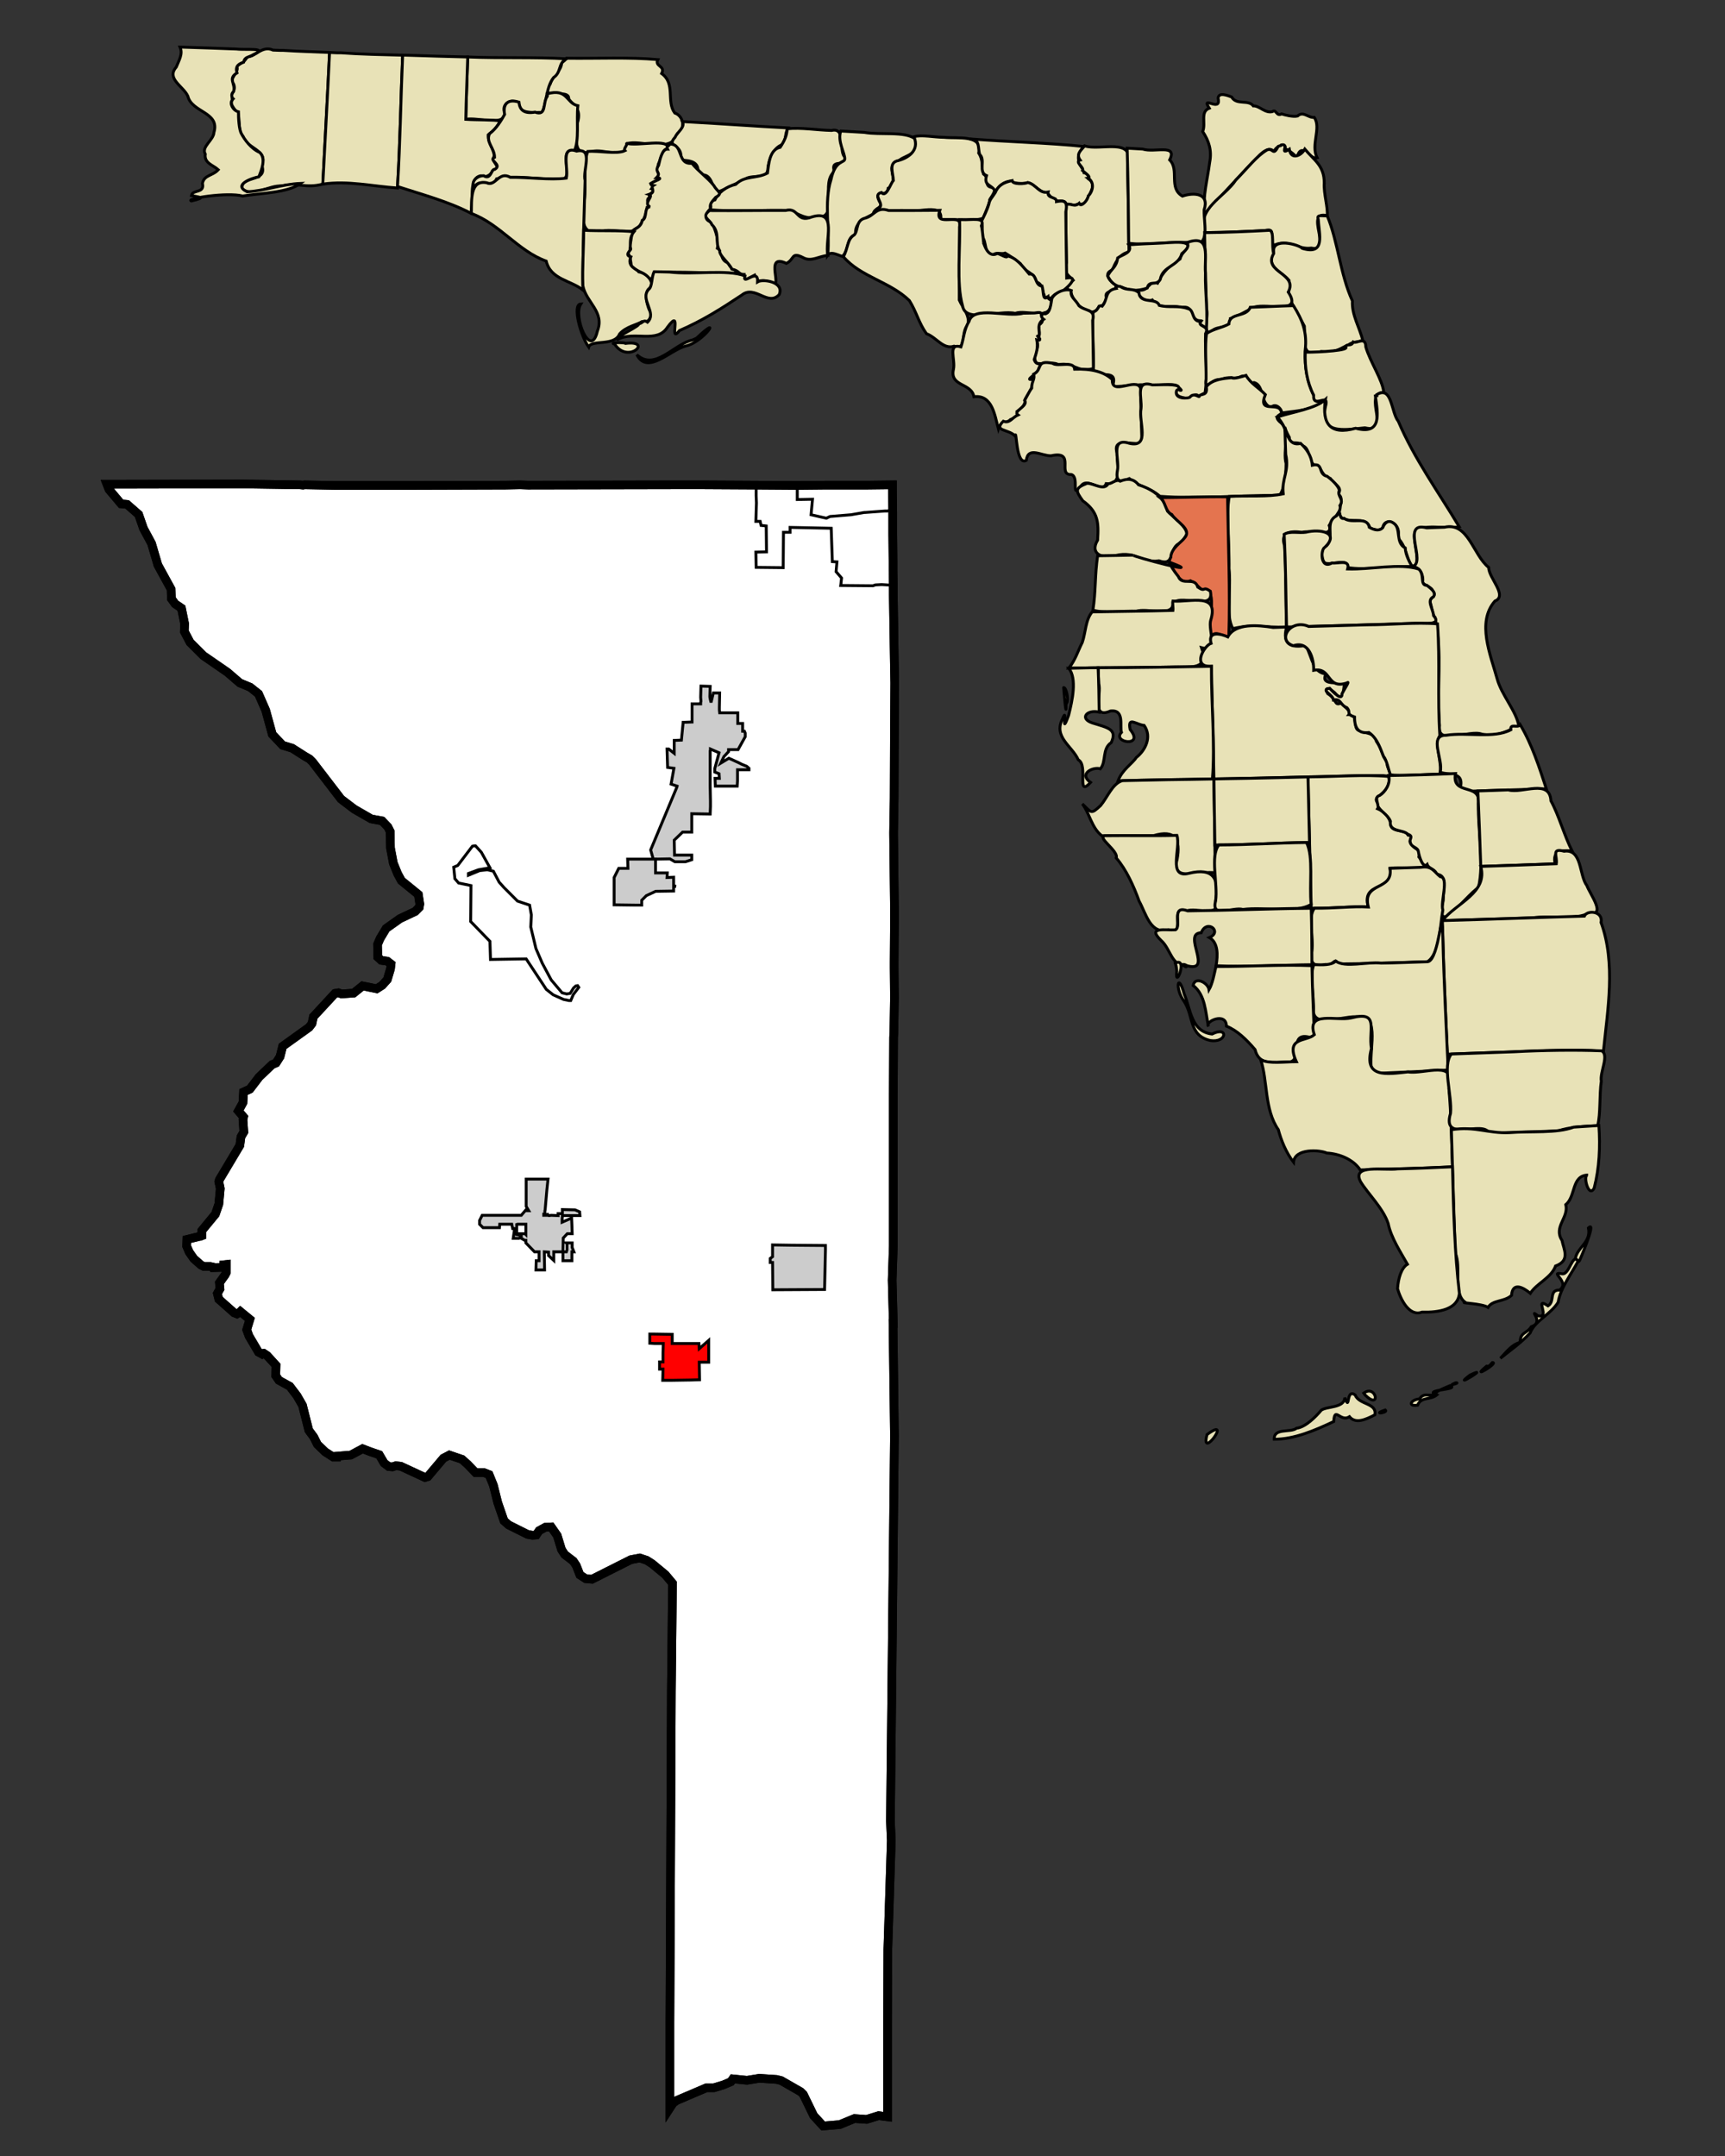
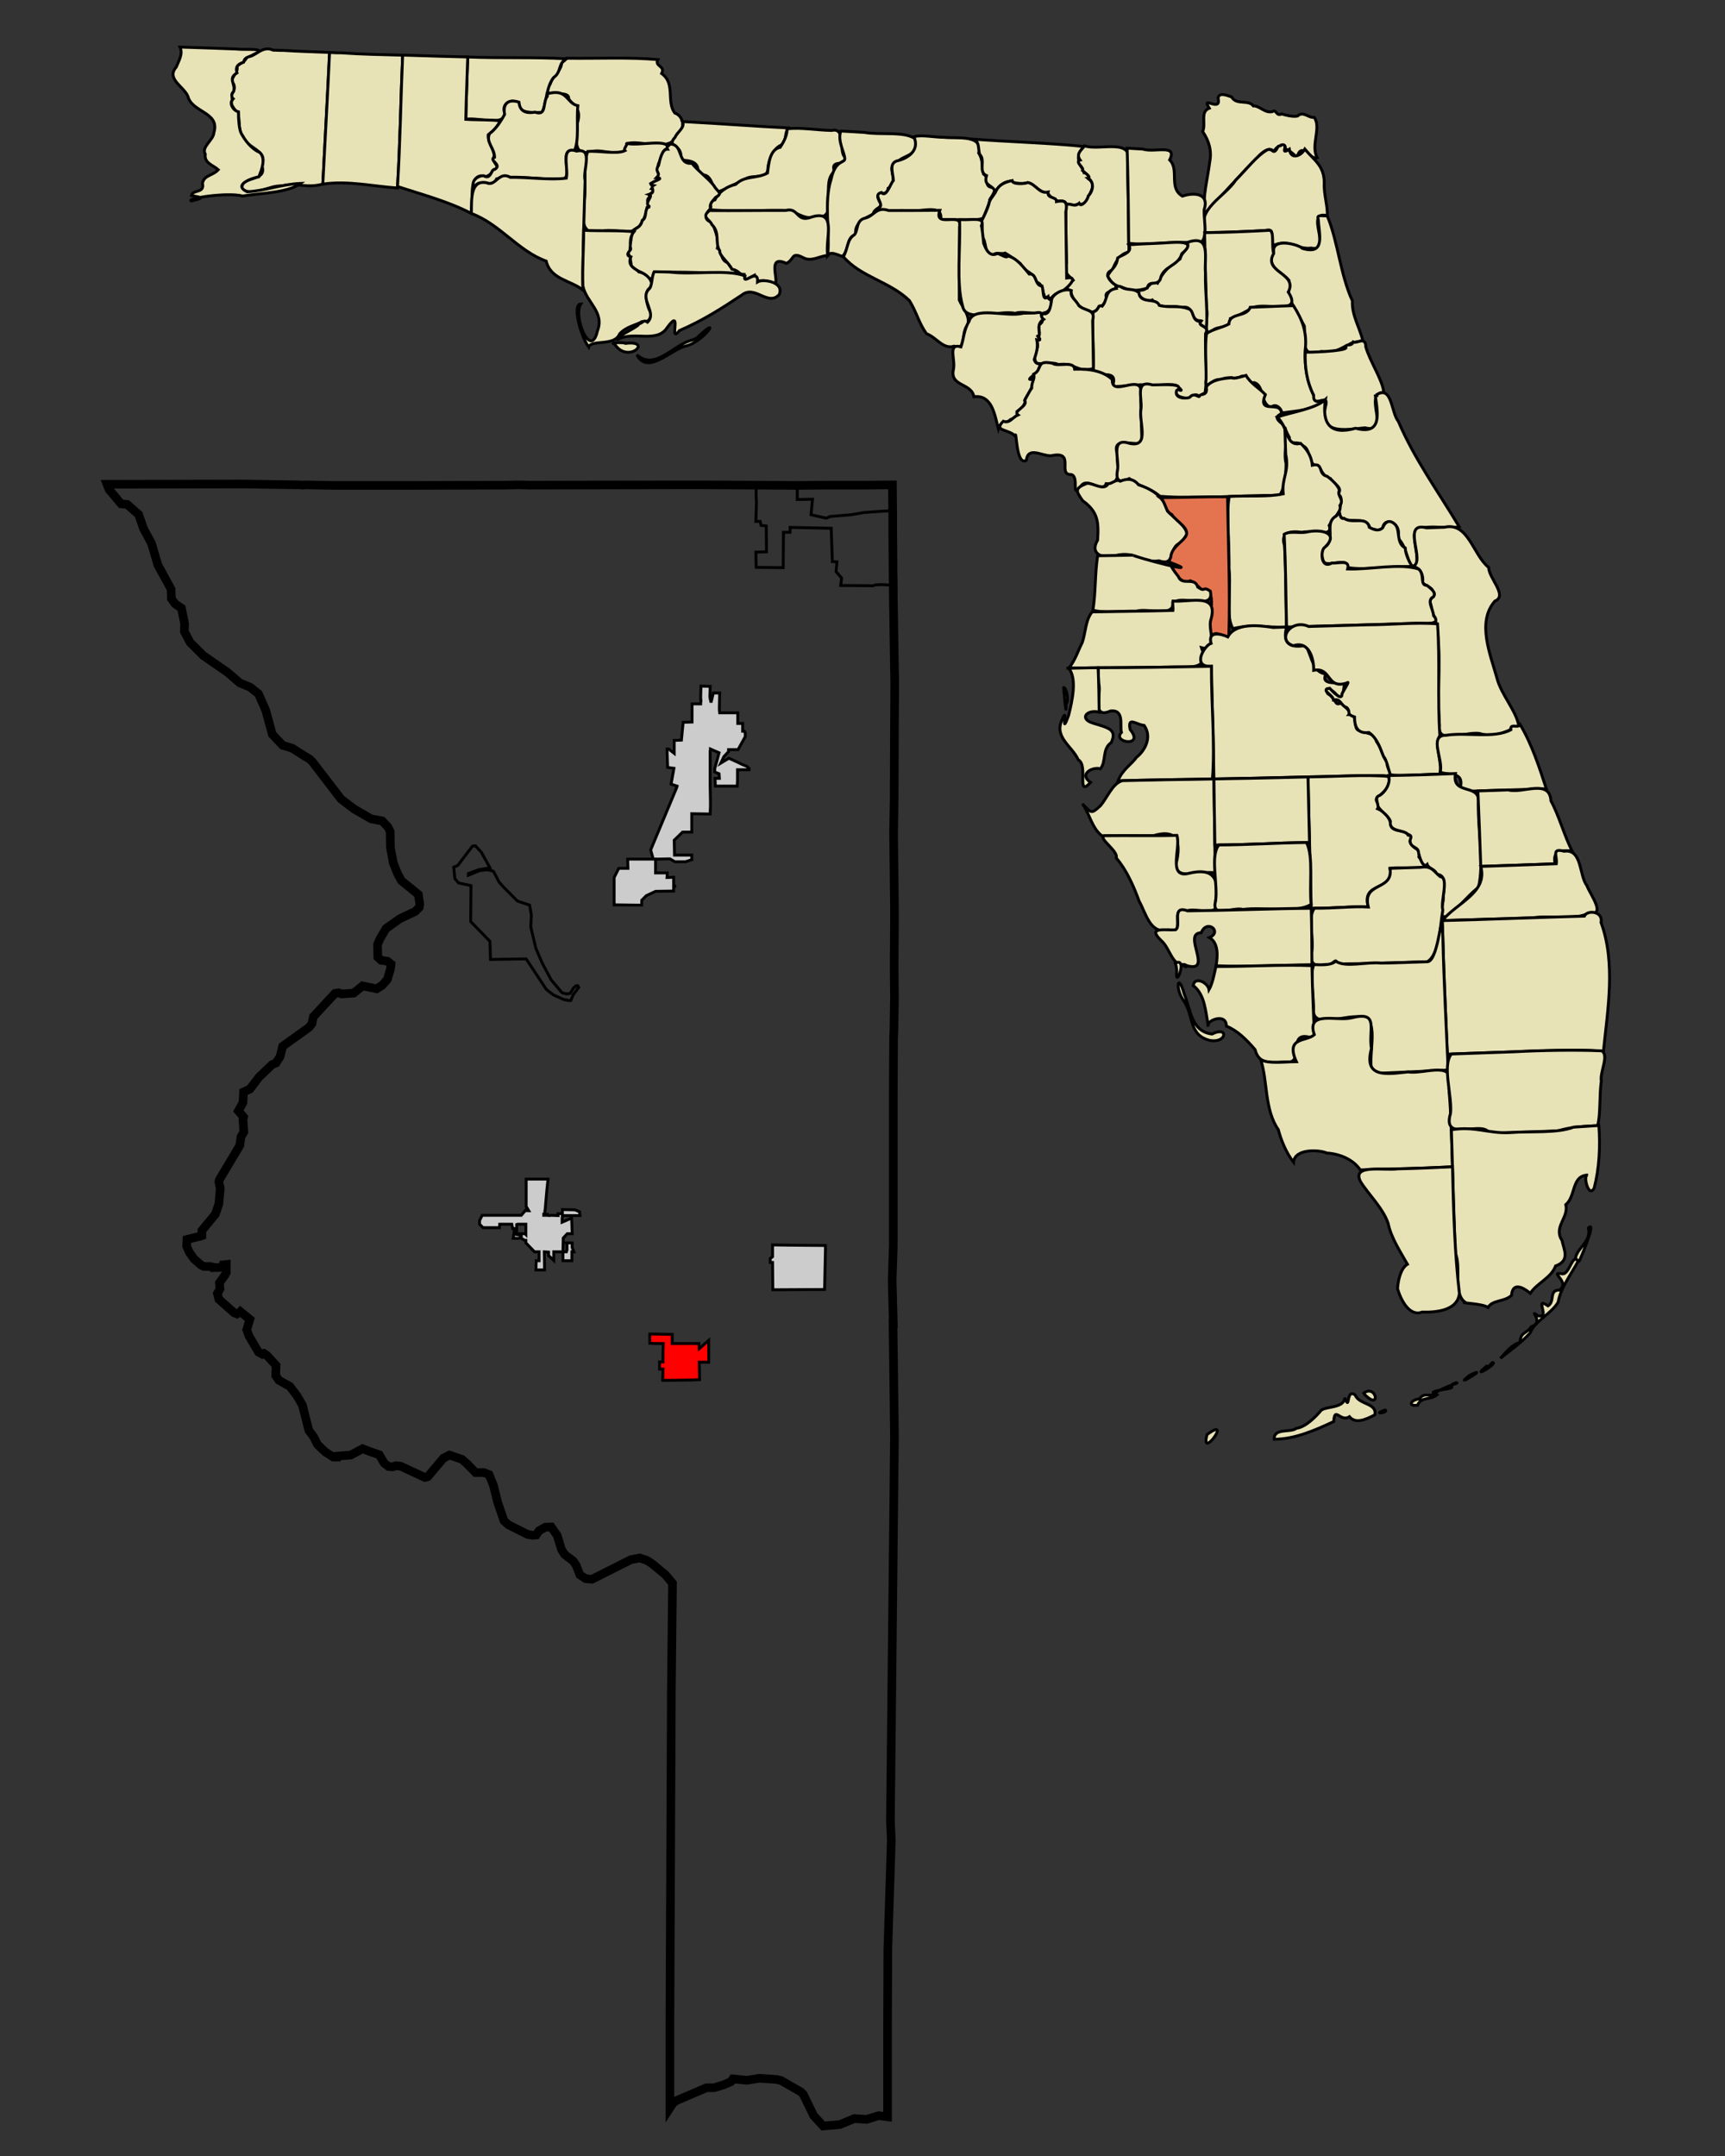
<svg xmlns="http://www.w3.org/2000/svg" xmlns:ns1="http://sodipodi.sourceforge.net/DTD/sodipodi-0.dtd" xmlns:ns2="http://www.inkscape.org/namespaces/inkscape" version="1.0" width="600" height="750" id="svg6479" ns1:version="0.32" ns2:version="0.45" ns1:docname="outputmap.svg" ns2:output_extension="org.inkscape.output.svg.inkscape" ns1:docbase="C:\files\wikibot" ns1:modified="true">
  <rect width="100%" height="100%" fill="#333333" stroke="none" />
  <defs id="defs6562" />
  <ns1:namedview ns2:window-height="579" ns2:window-width="748" ns2:pageshadow="2" ns2:pageopacity="0.0" guidetolerance="10.0" gridtolerance="10.0" objecttolerance="10.0" borderopacity="1.0" bordercolor="#666666" pagecolor="#ffffff" id="base" width="600px" height="750px" ns2:zoom="0.504" ns2:cx="300" ns2:cy="375" ns2:window-x="154" ns2:window-y="154" ns2:current-layer="g6491" />
-   <path id="119" style="fill:#ffffff;fill-opacity:1;fill-rule:evenodd;stroke:#000000;stroke-width:3px;stroke-linecap:butt;stroke-linejoin:miter;stroke-opacity:1" d="M 37.414,168.466 L 84.414,168.366 L 103.914,168.666 L 103.914,168.666 L 104.314,168.666 L 104.314,168.666 L 105.414,168.766 L 105.414,168.766 L 105.914,168.666 L 105.914,168.666 L 116.414,168.866 L 116.414,168.866 L 143.014,168.866 L 175.814,168.766 L 175.814,168.766 L 180.914,168.666 L 183.714,168.766 L 183.714,168.766 L 234.514,168.666 L 244.714,168.666 L 244.714,168.666 L 263.014,168.766 L 263.014,168.766 L 277.314,168.866 L 277.314,168.866 L 287.414,168.766 L 287.414,168.766 L 301.814,168.766 L 310.414,168.666 L 310.414,168.666 L 310.414,169.966 L 310.514,178.466 L 310.514,178.466 L 310.514,185.866 L 310.514,185.866 L 310.614,195.366 L 310.614,195.766 L 310.614,198.566 L 310.714,203.466 L 310.714,203.466 L 310.714,203.566 L 310.714,206.566 L 310.714,207.166 L 310.714,207.166 L 311.114,232.366 L 311.114,232.366 L 311.214,237.566 L 311.214,237.566 L 311.114,252.666 L 311.114,252.866 L 311.114,253.066 L 311.014,277.866 L 311.014,277.866 L 310.814,289.466 L 310.814,289.466 L 310.814,289.666 L 310.814,289.666 L 310.814,290.266 L 311.114,315.766 L 311.114,321.266 L 311.014,334.666 L 311.014,334.866 L 311.014,336.666 L 311.114,347.066 L 310.914,359.166 L 310.914,359.166 L 310.814,360.866 L 310.814,360.866 L 310.714,380.666 L 310.714,380.666 L 310.714,388.466 L 310.714,388.466 L 310.714,412.266 L 310.714,415.666 L 310.714,415.666 L 310.714,419.966 L 310.714,419.966 L 310.714,430.966 L 310.714,430.966 L 310.714,432.466 L 310.714,432.466 L 310.714,433.366 L 310.314,445.366 L 310.714,460.366 L 310.714,460.366 L 310.614,460.366 L 310.614,460.366 L 311.114,499.466 L 309.714,633.466 L 310.014,640.266 L 310.014,640.266 L 308.814,678.066 L 308.714,704.266 L 308.714,704.266 L 308.714,736.366 L 308.714,736.366 L 305.614,735.966 L 301.414,737.266 L 297.214,736.966 L 292.114,739.066 L 286.314,739.566 L 283.014,735.966 L 279.414,728.566 L 278.514,727.666 L 271.714,723.766 L 270.114,723.366 L 264.114,722.966 L 259.814,723.666 L 254.914,723.166 L 254.914,723.166 L 254.214,724.166 L 251.614,725.266 L 248.314,726.266 L 245.714,726.266 L 235.414,730.666 L 234.114,731.566 L 233.014,733.266 L 233.014,733.266 L 233.014,703.866 L 233.014,703.866 L 233.514,588.366 L 233.514,588.366 L 233.914,550.766 L 233.914,550.766 L 231.414,547.766 L 226.814,543.966 L 224.914,542.766 L 222.514,541.966 L 219.414,542.566 L 205.914,549.366 L 203.714,549.166 L 201.714,547.866 L 200.414,544.566 L 199.414,543.066 L 196.414,540.766 L 195.314,539.066 L 193.814,534.166 L 191.714,531.166 L 189.714,531.266 L 187.514,532.466 L 186.514,533.966 L 185.214,534.066 L 183.514,533.766 L 176.914,530.466 L 175.314,529.066 L 173.114,522.666 L 171.614,516.666 L 170.114,512.966 L 168.314,512.266 L 165.414,512.266 L 162.614,509.366 L 162.614,509.366 L 160.714,507.666 L 160.714,507.666 L 156.314,506.166 L 154.214,507.266 L 148.814,513.666 L 147.814,513.966 L 139.414,510.066 L 137.714,509.866 L 136.514,510.266 L 135.214,510.166 L 133.614,508.966 L 131.914,506.066 L 128.714,504.966 L 128.714,504.966 L 126.114,503.966 L 126.114,503.966 L 122.014,506.166 L 122.014,506.166 L 117.014,506.566 L 117.014,506.566 L 117.014,506.866 L 117.014,506.866 L 115.914,506.866 L 113.114,505.066 L 110.414,502.466 L 110.414,502.466 L 109.114,499.866 L 107.414,497.566 L 105.214,488.866 L 103.314,485.566 L 103.314,485.566 L 100.814,482.266 L 97.014,480.166 L 95.914,478.566 L 95.914,478.566 L 96.014,474.966 L 92.914,471.566 L 91.714,470.766 L 91.114,470.866 L 91.114,470.866 L 91.014,470.966 L 91.014,470.966 L 89.914,470.366 L 86.614,464.766 L 85.814,462.566 L 86.914,458.966 L 86.914,458.966 L 83.614,456.266 L 83.614,456.266 L 83.414,456.466 L 83.414,456.466 L 82.414,457.066 L 81.414,456.666 L 76.114,451.966 L 75.614,449.966 L 76.514,448.366 L 76.314,446.266 L 76.314,446.266 L 78.314,443.466 L 78.314,443.466 L 78.714,442.666 L 78.714,439.866 L 77.814,439.966 L 77.814,439.966 L 77.814,440.066 L 77.814,440.066 L 77.314,440.866 L 77.314,440.866 L 74.114,440.966 L 74.114,440.966 L 74.014,440.766 L 74.014,440.766 L 73.114,440.566 L 73.114,440.566 L 70.914,440.566 L 69.914,440.066 L 67.414,437.866 L 65.814,435.566 L 64.914,433.466 L 65.014,431.166 L 69.514,430.066 L 69.514,430.066 L 69.714,430.066 L 69.714,430.066 L 70.214,429.866 L 70.214,429.866 L 70.214,428.066 L 70.214,428.066 L 73.914,423.566 L 73.914,423.566 L 74.914,422.366 L 76.114,418.866 L 76.614,413.466 L 76.114,411.066 L 76.314,410.366 L 83.414,398.466 L 83.814,395.466 L 84.814,393.766 L 84.814,393.766 L 84.514,389.466 L 84.714,388.566 L 82.914,386.466 L 82.914,386.466 L 84.514,383.566 L 84.714,379.866 L 86.914,378.866 L 90.114,374.666 L 94.614,370.366 L 94.614,370.366 L 96.014,369.766 L 96.014,369.766 L 97.414,367.566 L 98.314,363.966 L 107.514,357.366 L 108.514,356.066 L 108.514,356.066 L 109.014,353.666 L 116.514,345.566 L 117.714,345.366 L 117.714,345.366 L 118.814,345.766 L 123.014,345.466 L 126.114,342.966 L 131.014,343.966 L 132.914,342.766 L 134.714,340.766 L 135.814,337.066 L 136.014,335.366 L 134.714,334.366 L 132.614,334.066 L 131.414,332.966 L 131.314,328.566 L 132.214,326.466 L 134.314,322.966 L 139.114,319.566 L 144.414,317.066 L 145.814,315.666 L 146.014,314.466 L 145.514,311.166 L 139.614,306.366 L 138.314,303.966 L 136.814,300.266 L 135.814,294.966 L 135.714,289.266 L 134.914,287.666 L 132.914,285.566 L 129.114,284.866 L 123.214,281.466 L 118.614,277.966 L 108.714,265.066 L 107.714,264.066 L 106.014,263.066 L 101.614,260.266 L 98.314,259.266 L 94.714,255.466 L 92.414,247.066 L 89.914,241.366 L 87.014,239.066 L 83.414,237.566 L 79.114,233.866 L 70.714,228.066 L 66.114,223.466 L 64.114,219.666 L 64.214,216.966 L 63.114,211.566 L 60.914,210.066 L 59.614,208.266 L 59.514,204.966 L 54.914,196.566 L 52.714,189.066 L 49.914,183.866 L 48.214,178.966 L 44.214,175.466 L 42.114,175.266 L 37.914,170.266 L 37.214,168.466 L 37.214,168.466 L 37.314,168.466 L 37.314,168.466 L 37.414,168.466 z " />
  <path id="38575" style="fill:none;fill-rule:evenodd;stroke:#000000;stroke-width:1px;stroke-linecap:butt;stroke-linejoin:miter;stroke-opacity:1" d="M 164.914,294.266 L 165.414,294.266 L 165.414,294.266 L 167.414,296.466 L 170.414,301.866 L 166.414,302.566 L 162.914,303.866 L 162.914,303.866 L 162.914,304.266 L 162.914,304.466 L 162.914,304.466 L 166.814,302.866 L 169.514,302.566 L 171.614,303.066 L 173.614,306.866 L 175.314,308.766 L 180.014,313.466 L 184.214,314.866 L 184.814,318.266 L 184.614,322.466 L 186.414,329.966 L 188.614,335.066 L 191.714,340.866 L 195.514,345.366 L 197.114,345.766 L 198.314,345.566 L 199.514,343.666 L 200.314,342.966 L 200.914,342.866 L 201.314,343.466 L 201.314,343.466 L 199.414,345.966 L 199.414,345.966 L 198.514,348.066 L 198.514,348.066 L 197.914,348.066 L 196.014,347.666 L 196.014,347.666 L 192.414,346.066 L 190.014,344.166 L 183.014,333.566 L 183.014,333.566 L 170.614,333.766 L 170.614,333.766 L 170.414,327.466 L 163.714,320.566 L 163.814,308.066 L 163.814,308.066 L 159.514,307.166 L 158.214,305.666 L 157.814,301.666 L 157.814,301.666 L 159.214,301.066 L 164.314,294.366 L 164.314,294.366 L 164.914,294.266 z " />
  <path id="77675" style="fill:#cccccc;fill-opacity:1;fill-rule:evenodd;stroke:#000000;stroke-width:1px;stroke-linecap:butt;stroke-linejoin:miter;stroke-opacity:1" d="M 247.014,238.766 L 246.914,242.066 L 246.914,242.466 L 246.914,242.466 L 247.014,243.066 L 247.314,244.366 L 247.314,244.366 L 247.614,243.166 L 247.614,243.166 L 248.114,241.066 L 248.114,241.066 L 250.314,241.066 L 250.214,246.066 L 250.214,246.066 L 250.214,246.966 L 250.214,246.966 L 250.314,247.966 L 250.314,247.966 L 253.714,247.966 L 253.714,247.966 L 256.614,247.966 L 256.614,251.666 L 258.314,251.666 L 258.314,254.366 L 258.314,254.366 L 258.914,254.366 L 258.914,254.366 L 259.214,255.066 L 259.214,256.266 L 256.714,260.766 L 253.414,260.766 L 253.414,260.766 L 253.414,261.466 L 253.414,261.466 L 252.114,262.866 L 252.114,262.866 L 251.814,263.166 L 251.814,263.166 L 250.714,265.466 L 250.714,265.466 L 253.514,263.766 L 253.514,263.766 L 256.614,265.166 L 256.614,265.166 L 258.014,265.866 L 258.014,265.866 L 259.714,266.566 L 259.714,266.566 L 260.514,267.266 L 260.514,267.766 L 256.514,267.766 L 256.514,271.666 L 256.414,273.466 L 256.414,273.466 L 248.814,273.466 L 248.814,273.466 L 248.714,270.766 L 250.214,270.766 L 250.114,269.166 L 250.114,269.166 L 248.614,268.566 L 248.614,268.566 L 248.614,267.366 L 248.614,267.366 L 250.114,261.866 L 250.114,261.866 L 247.114,260.566 L 247.114,260.566 L 247.114,260.866 L 247.114,260.866 L 247.014,261.166 L 247.014,261.166 L 247.014,265.666 L 247.014,265.666 L 247.014,266.766 L 247.014,266.766 L 247.014,267.966 L 247.014,273.466 L 247.014,273.466 L 247.114,278.666 L 247.114,278.666 L 247.114,280.566 L 247.014,283.166 L 240.614,283.066 L 240.614,283.066 L 240.614,289.466 L 240.614,289.466 L 237.414,289.466 L 234.514,292.266 L 234.614,297.466 L 240.614,297.466 L 240.614,297.466 L 240.614,299.066 L 240.614,299.066 L 238.414,299.766 L 234.714,299.766 L 233.014,298.766 L 228.014,298.866 L 228.014,298.866 L 227.214,298.866 L 227.214,298.866 L 226.314,295.666 L 226.314,295.666 L 235.414,273.866 L 235.414,273.866 L 235.514,273.466 L 235.514,273.466 L 233.414,272.766 L 233.414,272.766 L 234.414,267.266 L 234.414,267.266 L 232.214,266.966 L 232.214,266.966 L 232.014,260.566 L 232.614,260.566 L 234.514,262.066 L 234.514,262.066 L 234.514,257.566 L 234.514,257.566 L 237.014,257.466 L 237.014,257.466 L 237.614,251.266 L 237.614,251.266 L 238.114,251.266 L 238.114,251.266 L 240.614,251.166 L 240.614,251.166 L 240.714,251.166 L 240.714,251.166 L 240.714,248.566 L 240.714,248.566 L 240.714,244.866 L 240.714,244.866 L 243.714,244.866 L 243.714,244.866 L 243.714,244.366 L 243.714,244.366 L 243.814,243.966 L 243.814,243.966 L 243.714,242.666 L 243.714,242.666 L 243.714,242.366 L 243.714,242.366 L 243.814,238.666 L 247.014,238.766 z " />
  <path id="71625" style="fill:none;fill-rule:evenodd;stroke:#000000;stroke-width:1px;stroke-linecap:butt;stroke-linejoin:miter;stroke-opacity:1" d="M 263.014,168.766 L 277.314,168.866 L 277.314,168.866 L 277.314,173.766 L 282.614,173.666 L 282.114,179.066 L 282.114,179.066 L 287.414,180.266 L 288.714,179.666 L 296.014,179.066 L 300.614,178.266 L 300.614,178.266 L 300.914,178.266 L 300.914,178.266 L 307.814,177.766 L 307.814,177.766 L 308.614,177.766 L 308.614,177.766 L 309.714,177.566 L 309.714,177.566 L 310.514,178.466 L 310.514,178.466 L 310.514,185.866 L 310.514,185.866 L 310.614,195.366 L 310.614,195.766 L 310.614,198.566 L 310.614,198.566 L 310.714,203.466 L 310.714,203.466 L 310.714,203.566 L 310.714,203.566 L 310.214,203.566 L 310.214,203.566 L 306.814,203.366 L 306.814,203.366 L 306.514,203.366 L 306.514,203.366 L 304.514,203.466 L 304.514,203.466 L 303.614,203.766 L 303.614,203.766 L 292.414,203.666 L 292.414,203.666 L 292.514,202.966 L 292.514,202.966 L 292.714,201.066 L 292.714,201.066 L 290.814,198.866 L 290.814,198.866 L 291.114,195.466 L 289.514,195.366 L 289.114,183.766 L 274.814,183.466 L 274.814,185.166 L 272.514,185.166 L 272.514,185.166 L 272.414,197.466 L 272.414,197.466 L 263.014,197.366 L 263.014,197.366 L 262.914,192.066 L 262.914,192.066 L 266.614,191.966 L 266.514,182.966 L 264.714,182.766 L 264.414,181.366 L 264.414,181.366 L 262.914,181.366 L 262.914,181.366 L 263.114,174.966 L 263.114,174.966 L 263.014,172.466 L 263.014,172.466 L 263.014,168.766 z " />
  <path id="09625" style="fill:#cccccc;fill-opacity:1;fill-rule:evenodd;stroke:#000000;stroke-width:1px;stroke-linecap:butt;stroke-linejoin:miter;stroke-opacity:1" d="M 189.114,422.366 L 189.114,422.766 L 189.114,422.766 L 189.414,422.766 L 190.314,422.766 L 190.314,422.766 L 190.314,422.066 L 190.314,422.066 L 190.614,422.766 L 190.614,422.766 L 190.914,422.866 L 190.914,422.866 L 191.014,422.866 L 191.014,422.866 L 191.714,422.766 L 191.714,422.766 L 194.114,422.866 L 194.114,422.866 L 194.114,422.166 L 194.114,422.166 L 195.614,422.166 L 195.614,422.166 L 195.614,420.766 L 195.614,420.766 L 200.014,420.866 L 201.614,421.566 L 201.714,422.866 L 201.714,422.866 L 199.914,422.866 L 199.914,422.866 L 197.314,422.866 L 197.314,422.866 L 195.614,422.866 L 195.614,422.866 L 195.514,424.166 L 195.514,424.166 L 195.514,425.166 L 195.514,425.166 L 198.714,423.766 L 198.714,423.766 L 198.814,423.666 L 198.814,423.666 L 198.914,426.066 L 198.914,426.066 L 199.014,429.166 L 199.014,429.166 L 198.114,429.166 L 198.114,429.166 L 197.314,429.166 L 195.914,430.666 L 195.814,435.466 L 195.814,435.466 L 194.514,435.466 L 194.514,435.466 L 192.614,435.466 L 192.614,435.466 L 192.614,438.466 L 192.614,438.466 L 190.814,436.766 L 190.814,436.766 L 190.814,435.566 L 190.814,435.566 L 189.314,435.466 L 189.314,435.466 L 189.314,435.566 L 189.314,435.566 L 189.414,441.766 L 186.414,441.766 L 186.514,438.566 L 187.514,438.566 L 187.514,435.466 L 185.914,435.466 L 182.914,432.366 L 182.914,432.366 L 182.914,431.466 L 182.914,431.466 L 182.514,431.466 L 182.514,431.466 L 181.314,430.766 L 181.314,430.766 L 181.314,430.666 L 181.314,430.666 L 181.314,430.066 L 181.314,430.066 L 180.514,430.766 L 178.514,430.766 L 178.914,427.966 L 179.214,427.966 L 179.214,429.066 L 179.714,429.066 L 179.714,429.066 L 179.714,429.466 L 179.714,429.466 L 180.414,429.566 L 180.414,429.166 L 182.614,429.166 L 182.914,429.466 L 182.914,429.466 L 182.914,429.166 L 182.914,429.166 L 182.914,426.766 L 182.914,426.766 L 182.914,426.466 L 182.914,426.466 L 182.914,425.866 L 182.914,425.866 L 181.514,425.866 L 181.514,425.866 L 181.114,425.866 L 181.114,425.866 L 180.814,425.866 L 180.814,425.866 L 180.614,425.866 L 180.614,425.866 L 180.314,425.866 L 180.314,425.866 L 180.214,425.866 L 180.214,425.866 L 180.014,425.866 L 180.014,425.866 L 179.714,425.966 L 179.714,425.966 L 179.714,427.866 L 179.714,427.866 L 178.914,427.366 L 178.914,427.366 L 178.314,427.366 L 178.314,427.366 L 178.014,425.866 L 173.814,425.866 L 173.714,427.066 L 168.014,427.066 L 166.814,425.866 L 166.814,424.566 L 167.714,422.766 L 167.714,422.766 L 167.814,422.766 L 170.414,422.766 L 170.814,422.766 L 171.614,422.766 L 172.414,422.766 L 173.114,422.766 L 174.114,422.766 L 176.114,422.766 L 176.514,422.766 L 181.014,422.766 L 181.314,422.766 L 181.314,422.766 L 183.014,420.766 L 183.014,420.766 L 183.014,421.166 L 183.014,421.166 L 183.914,421.166 L 183.914,421.166 L 183.014,419.666 L 183.014,419.666 L 183.014,411.866 L 183.014,411.866 L 183.014,411.166 L 183.014,411.166 L 183.014,410.166 L 183.014,410.166 L 190.614,410.166 L 190.614,410.166 L 190.214,413.966 L 190.214,413.966 L 189.614,420.866 L 189.514,421.266 L 189.514,421.266 L 189.514,422.166 L 189.514,422.166 L 189.514,422.366 L 189.514,422.366 L 189.114,422.366 z M 196.914,432.366 L 199.014,432.366 L 199.014,432.366 L 199.014,433.966 L 199.014,433.966 L 199.614,435.466 L 199.614,435.466 L 198.914,435.466 L 198.914,435.466 L 198.914,438.566 L 195.814,438.566 L 195.814,435.466 L 195.814,435.466 L 196.514,435.466 L 196.514,435.466 L 197.014,435.466 L 197.014,435.466 L 197.214,434.866 L 197.214,434.866 L 197.214,432.666 L 197.214,432.666 L 196.914,432.366 z " />
  <path id="13400" style="fill:#cccccc;fill-opacity:1;fill-rule:evenodd;stroke:#000000;stroke-width:1px;stroke-linecap:butt;stroke-linejoin:miter;stroke-opacity:1" d="M 228.014,298.866 L 228.014,303.666 L 228.014,303.666 L 232.114,303.666 L 232.014,305.266 L 234.314,305.166 L 234.314,305.166 L 234.314,306.866 L 234.314,306.866 L 234.314,308.066 L 234.314,308.066 L 235.114,308.366 L 235.114,308.366 L 234.314,308.366 L 234.314,308.366 L 234.314,309.966 L 234.314,309.966 L 228.014,310.066 L 224.814,311.566 L 223.214,313.166 L 223.214,314.866 L 221.714,314.866 L 221.714,314.866 L 221.214,314.866 L 221.214,314.866 L 213.614,314.766 L 213.614,305.266 L 215.214,302.066 L 218.414,302.066 L 218.314,298.866 L 227.214,298.866 L 227.214,298.866 L 228.014,298.866 z " />
  <path id="75600" style="fill:#ff0000;fill-opacity:1;fill-rule:evenodd;stroke:#000000;stroke-width:1px;stroke-linecap:butt;stroke-linejoin:miter;stroke-opacity:1" d="M 227.314,464.066 L 233.814,464.166 L 233.814,464.166 L 233.814,467.366 L 233.814,467.366 L 243.114,467.366 L 243.214,469.166 L 246.514,466.266 L 246.514,473.866 L 246.514,473.866 L 244.414,473.866 L 244.014,473.866 L 243.314,473.866 L 243.314,473.866 L 243.214,473.866 L 243.214,473.866 L 243.314,479.966 L 243.314,479.966 L 240.214,480.066 L 240.214,480.066 L 233.814,480.166 L 233.814,480.166 L 230.514,480.166 L 230.514,480.166 L 230.614,476.266 L 229.414,476.266 L 229.414,473.766 L 229.414,473.766 L 230.614,473.766 L 230.614,473.766 L 230.614,470.566 L 230.614,470.566 L 230.714,467.366 L 230.714,467.366 L 229.414,467.366 L 229.414,467.366 L 227.614,467.366 L 227.614,467.366 L 226.014,467.266 L 226.014,467.266 L 226.014,464.066 L 226.014,464.066 L 227.314,464.066 z " />
  <path id="11325" style="fill:#cccccc;fill-opacity:1;fill-rule:evenodd;stroke:#000000;stroke-width:1px;stroke-linecap:butt;stroke-linejoin:miter;stroke-opacity:1" d="M 275.114,433.166 L 287.114,433.266 L 287.114,434.866 L 287.114,434.866 L 286.814,448.566 L 268.814,448.666 L 268.714,439.166 L 267.914,439.166 L 267.914,439.166 L 267.914,437.766 L 268.714,437.166 L 268.714,433.066 L 268.714,433.066 L 275.114,433.166 z " />
  <path id="path6489" style="fill:none;fill-opacity:1;fill-rule:evenodd;stroke:#000000;stroke-width:3px;stroke-linecap:butt;stroke-linejoin:miter;stroke-opacity:1" d="M 37.414,168.466 L 84.414,168.366 L 103.914,168.666 L 103.914,168.666 L 104.314,168.666 L 104.314,168.666 L 105.414,168.766 L 105.414,168.766 L 105.914,168.666 L 105.914,168.666 L 116.414,168.866 L 116.414,168.866 L 143.014,168.866 L 175.814,168.766 L 175.814,168.766 L 180.914,168.666 L 183.714,168.766 L 183.714,168.766 L 234.514,168.666 L 244.714,168.666 L 244.714,168.666 L 263.014,168.766 L 263.014,168.766 L 277.314,168.866 L 277.314,168.866 L 287.414,168.766 L 287.414,168.766 L 301.814,168.766 L 310.414,168.666 L 310.414,168.666 L 310.414,169.966 L 310.514,178.466 L 310.514,178.466 L 310.514,185.866 L 310.514,185.866 L 310.614,195.366 L 310.614,195.766 L 310.614,198.566 L 310.714,203.466 L 310.714,203.466 L 310.714,203.566 L 310.714,206.566 L 310.714,207.166 L 310.714,207.166 L 311.114,232.366 L 311.114,232.366 L 311.214,237.566 L 311.214,237.566 L 311.114,252.666 L 311.114,252.866 L 311.114,253.066 L 311.014,277.866 L 311.014,277.866 L 310.814,289.466 L 310.814,289.466 L 310.814,289.666 L 310.814,289.666 L 310.814,290.266 L 311.114,315.766 L 311.114,321.266 L 311.014,334.666 L 311.014,334.866 L 311.014,336.666 L 311.114,347.066 L 310.914,359.166 L 310.914,359.166 L 310.814,360.866 L 310.814,360.866 L 310.714,380.666 L 310.714,380.666 L 310.714,388.466 L 310.714,388.466 L 310.714,412.266 L 310.714,415.666 L 310.714,415.666 L 310.714,419.966 L 310.714,419.966 L 310.714,430.966 L 310.714,430.966 L 310.714,432.466 L 310.714,432.466 L 310.714,433.366 L 310.314,445.366 L 310.714,460.366 L 310.714,460.366 L 310.614,460.366 L 310.614,460.366 L 311.114,499.466 L 309.714,633.466 L 310.014,640.266 L 310.014,640.266 L 308.814,678.066 L 308.714,704.266 L 308.714,704.266 L 308.714,736.366 L 308.714,736.366 L 305.614,735.966 L 301.414,737.266 L 297.214,736.966 L 292.114,739.066 L 286.314,739.566 L 283.014,735.966 L 279.414,728.566 L 278.514,727.666 L 271.714,723.766 L 270.114,723.366 L 264.114,722.966 L 259.814,723.666 L 254.914,723.166 L 254.914,723.166 L 254.214,724.166 L 251.614,725.266 L 248.314,726.266 L 245.714,726.266 L 235.414,730.666 L 234.114,731.566 L 233.014,733.266 L 233.014,733.266 L 233.014,703.866 L 233.014,703.866 L 233.514,588.366 L 233.514,588.366 L 233.914,550.766 L 233.914,550.766 L 231.414,547.766 L 226.814,543.966 L 224.914,542.766 L 222.514,541.966 L 219.414,542.566 L 205.914,549.366 L 203.714,549.166 L 201.714,547.866 L 200.414,544.566 L 199.414,543.066 L 196.414,540.766 L 195.314,539.066 L 193.814,534.166 L 191.714,531.166 L 189.714,531.266 L 187.514,532.466 L 186.514,533.966 L 185.214,534.066 L 183.514,533.766 L 176.914,530.466 L 175.314,529.066 L 173.114,522.666 L 171.614,516.666 L 170.114,512.966 L 168.314,512.266 L 165.414,512.266 L 162.614,509.366 L 162.614,509.366 L 160.714,507.666 L 160.714,507.666 L 156.314,506.166 L 154.214,507.266 L 148.814,513.666 L 147.814,513.966 L 139.414,510.066 L 137.714,509.866 L 136.514,510.266 L 135.214,510.166 L 133.614,508.966 L 131.914,506.066 L 128.714,504.966 L 128.714,504.966 L 126.114,503.966 L 126.114,503.966 L 122.014,506.166 L 122.014,506.166 L 117.014,506.566 L 117.014,506.566 L 117.014,506.866 L 117.014,506.866 L 115.914,506.866 L 113.114,505.066 L 110.414,502.466 L 110.414,502.466 L 109.114,499.866 L 107.414,497.566 L 105.214,488.866 L 103.314,485.566 L 103.314,485.566 L 100.814,482.266 L 97.014,480.166 L 95.914,478.566 L 95.914,478.566 L 96.014,474.966 L 92.914,471.566 L 91.714,470.766 L 91.114,470.866 L 91.114,470.866 L 91.014,470.966 L 91.014,470.966 L 89.914,470.366 L 86.614,464.766 L 85.814,462.566 L 86.914,458.966 L 86.914,458.966 L 83.614,456.266 L 83.614,456.266 L 83.414,456.466 L 83.414,456.466 L 82.414,457.066 L 81.414,456.666 L 76.114,451.966 L 75.614,449.966 L 76.514,448.366 L 76.314,446.266 L 76.314,446.266 L 78.314,443.466 L 78.314,443.466 L 78.714,442.666 L 78.714,439.866 L 77.814,439.966 L 77.814,439.966 L 77.814,440.066 L 77.814,440.066 L 77.314,440.866 L 77.314,440.866 L 74.114,440.966 L 74.114,440.966 L 74.014,440.766 L 74.014,440.766 L 73.114,440.566 L 73.114,440.566 L 70.914,440.566 L 69.914,440.066 L 67.414,437.866 L 65.814,435.566 L 64.914,433.466 L 65.014,431.166 L 69.514,430.066 L 69.514,430.066 L 69.714,430.066 L 69.714,430.066 L 70.214,429.866 L 70.214,429.866 L 70.214,428.066 L 70.214,428.066 L 73.914,423.566 L 73.914,423.566 L 74.914,422.366 L 76.114,418.866 L 76.614,413.466 L 76.114,411.066 L 76.314,410.366 L 83.414,398.466 L 83.814,395.466 L 84.814,393.766 L 84.814,393.766 L 84.514,389.466 L 84.714,388.566 L 82.914,386.466 L 82.914,386.466 L 84.514,383.566 L 84.714,379.866 L 86.914,378.866 L 90.114,374.666 L 94.614,370.366 L 94.614,370.366 L 96.014,369.766 L 96.014,369.766 L 97.414,367.566 L 98.314,363.966 L 107.514,357.366 L 108.514,356.066 L 108.514,356.066 L 109.014,353.666 L 116.514,345.566 L 117.714,345.366 L 117.714,345.366 L 118.814,345.766 L 123.014,345.466 L 126.114,342.966 L 131.014,343.966 L 132.914,342.766 L 134.714,340.766 L 135.814,337.066 L 136.014,335.366 L 134.714,334.366 L 132.614,334.066 L 131.414,332.966 L 131.314,328.566 L 132.214,326.466 L 134.314,322.966 L 139.114,319.566 L 144.414,317.066 L 145.814,315.666 L 146.014,314.466 L 145.514,311.166 L 139.614,306.366 L 138.314,303.966 L 136.814,300.266 L 135.814,294.966 L 135.714,289.266 L 134.914,287.666 L 132.914,285.566 L 129.114,284.866 L 123.214,281.466 L 118.614,277.966 L 108.714,265.066 L 107.714,264.066 L 106.014,263.066 L 101.614,260.266 L 98.314,259.266 L 94.714,255.466 L 92.414,247.066 L 89.914,241.366 L 87.014,239.066 L 83.414,237.566 L 79.114,233.866 L 70.714,228.066 L 66.114,223.466 L 64.114,219.666 L 64.214,216.966 L 63.114,211.566 L 60.914,210.066 L 59.614,208.266 L 59.514,204.966 L 54.914,196.566 L 52.714,189.066 L 49.914,183.866 L 48.214,178.966 L 44.214,175.466 L 42.114,175.266 L 37.914,170.266 L 37.214,168.466 L 37.214,168.466 L 37.314,168.466 L 37.314,168.466 L 37.414,168.466 z " />
  <g id="g6491" transform="matrix(0.5,0,0,0.5,525.083,145.387)">
    <path id="063" style="opacity:1;color:#000000;fill:#e8e2b7;fill-opacity:1;fill-rule:evenodd;stroke:#000000;stroke-width:2;stroke-linecap:butt;stroke-linejoin:miter;marker:none;marker-start:none;marker-mid:none;marker-end:none;stroke-miterlimit:4;stroke-dasharray:none;stroke-dashoffset:0;stroke-opacity:1;visibility:visible;display:inline;overflow:visible;enable-background:accumulate" d="M -656.066,-250.266 C -635.168,-249.949 -612.407,-251.096 -592.518,-249.305 C -595.04,-244.453 -587.048,-245.078 -589.909,-239.62 C -580.125,-232.671 -586.749,-220.211 -580.791,-212.165 C -574.959,-210.244 -572.9,-201.672 -578.902,-197.828 C -582.592,-183.461 -604.843,-194.106 -614.256,-190.754 C -613.858,-178.523 -630.529,-187.843 -638.295,-185.345 C -652.827,-181.322 -648.699,-195.358 -648.477,-205.142 C -645.309,-215.683 -651.553,-217.32 -654.555,-221.97 C -653.693,-229.932 -676.687,-220.23 -667.45,-232.254 C -665.558,-238.405 -659.617,-241.359 -659.448,-247.09 C -658.322,-247.918 -656.805,-248.965 -656.066,-250.266 z " />
    <path id="113" style="opacity:1;color:#000000;fill:#e8e2b7;fill-opacity:1;fill-rule:evenodd;stroke:#000000;stroke-width:2;stroke-linecap:butt;stroke-linejoin:miter;marker:none;marker-start:none;marker-mid:none;marker-end:none;stroke-miterlimit:4;stroke-dasharray:none;stroke-dashoffset:0;stroke-opacity:1;visibility:visible;display:inline;overflow:visible;enable-background:accumulate" d="M -853.405,-255.726 C -842.588,-255.015 -831.737,-254.742 -820.901,-254.267 C -822.329,-223.555 -824.042,-193.245 -825.606,-162.68 C -837.916,-159.494 -842.494,-164.043 -853.885,-161.392 C -863.394,-162.113 -873.156,-153.366 -881.684,-159.161 C -883.417,-169.462 -863.12,-163.216 -868.206,-176.228 C -862.95,-186.059 -879.925,-188.284 -881.118,-195.939 C -884.405,-198.848 -883.36,-206.497 -884.431,-211.719 C -887.002,-214.689 -891.375,-219.208 -887.986,-222.073 C -891.479,-225.161 -885.483,-226.564 -887.608,-232.254 C -891.759,-235.669 -882.899,-241.36 -885.668,-244.463 C -882.381,-247.32 -880.123,-247.159 -878.079,-251.502 C -873.078,-250.49 -868.051,-259.533 -860.237,-255.906 C -857.96,-255.861 -855.684,-255.641 -853.405,-255.726 z " />
    <path id="033" style="opacity:1;color:#000000;fill:#e8e2b7;fill-opacity:1;fill-rule:evenodd;stroke:#000000;stroke-width:2;stroke-linecap:butt;stroke-linejoin:miter;marker:none;marker-start:none;marker-mid:none;marker-end:none;stroke-miterlimit:4;stroke-dasharray:none;stroke-dashoffset:0;stroke-opacity:1;visibility:visible;display:inline;overflow:visible;enable-background:accumulate" d="M -885.53,-256.654 C -880.021,-255.858 -862.784,-257.846 -873.631,-252.945 C -877.108,-250.658 -879.841,-251.521 -880.688,-247.519 C -883.903,-246.365 -886.811,-244.893 -885.307,-240.05 C -891.956,-236.036 -886.122,-232.764 -887.677,-227.12 C -889.821,-225.056 -888.512,-223.65 -888.621,-221.094 C -890.543,-218.92 -888.365,-214.03 -884.277,-212.972 C -884.326,-208.618 -883.94,-200.535 -882.165,-197.656 C -880.077,-193.761 -875.588,-187.311 -869.511,-184.727 C -864.816,-180.427 -868.372,-172.254 -870.077,-167.78 C -874.91,-166.903 -888.416,-162.184 -878.319,-157.374 C -866.587,-157.803 -854.007,-162.689 -841.059,-163.178 C -849.951,-156.569 -868.262,-156.521 -881.373,-154.389 C -891.924,-157.212 -921.154,-152.702 -917.107,-150.936 C -906.022,-153.533 -911.449,-153.43 -917.004,-154.747 C -916.244,-159.074 -907.611,-156.056 -909.346,-163.161 C -908.223,-169.097 -902.254,-168.37 -898.34,-172.691 C -901.699,-175.845 -908.304,-177.192 -907.371,-183.559 C -910.29,-188.667 -901.648,-193.152 -901.327,-198.669 C -897.063,-212.901 -916.788,-212.447 -919.511,-223.91 C -922.611,-230.829 -934.697,-235.992 -927.546,-244.102 C -925.747,-248.712 -922.778,-253.154 -924.937,-258.027 C -911.799,-257.645 -898.663,-257.118 -885.53,-256.654 z " />
    <path id="091" style="opacity:1;color:#000000;fill:#e8e2b7;fill-opacity:1;fill-rule:evenodd;stroke:#000000;stroke-width:2;stroke-linecap:butt;stroke-linejoin:miter;marker:none;marker-start:none;marker-mid:none;marker-end:none;stroke-miterlimit:4;stroke-dasharray:none;stroke-dashoffset:0;stroke-opacity:1;visibility:visible;display:inline;overflow:visible;enable-background:accumulate" d="M -813.157,-254.027 C -798.841,-252.991 -784.428,-252.749 -770.06,-252.378 C -771.362,-221.576 -771.825,-190.743 -773.666,-159.967 C -790.939,-161.145 -808.151,-165.254 -825.606,-162.68 C -824.055,-193.251 -822.322,-223.554 -820.901,-254.267 C -818.32,-254.186 -815.741,-253.897 -813.157,-254.027 z " />
    <path id="059" style="opacity:1;color:#000000;fill:#e8e2b7;fill-opacity:1;fill-rule:evenodd;stroke:#000000;stroke-width:2;stroke-linecap:butt;stroke-linejoin:miter;marker:none;marker-start:none;marker-mid:none;marker-end:none;stroke-miterlimit:4;stroke-dasharray:none;stroke-dashoffset:0;stroke-opacity:1;visibility:visible;display:inline;overflow:visible;enable-background:accumulate" d="M -724.799,-251.125 C -702.12,-250.165 -677.93,-251.15 -656.238,-249.871 C -662.165,-246.587 -659.487,-240.548 -665.063,-236.822 C -670.416,-230.081 -669.867,-218.366 -673.202,-212.577 C -680.302,-212.466 -688.227,-211.849 -688.964,-217.625 C -692.437,-223.648 -702.677,-218.899 -698.666,-211.839 C -700.372,-202.388 -717.22,-209.439 -726.138,-207.752 C -725.868,-222.216 -725.216,-236.665 -724.799,-251.125 z " />
    <path id="131" style="opacity:1;color:#000000;fill:#e8e2b7;fill-opacity:1;fill-rule:evenodd;stroke:#000000;stroke-width:2;stroke-linecap:butt;stroke-linejoin:miter;marker:none;marker-start:none;marker-mid:none;marker-end:none;stroke-miterlimit:4;stroke-dasharray:none;stroke-dashoffset:0;stroke-opacity:1;visibility:visible;display:inline;overflow:visible;enable-background:accumulate" d="M -767.587,-252.361 C -753.324,-251.919 -739.066,-251.409 -724.799,-251.125 C -725.23,-236.666 -725.841,-222.215 -726.138,-207.752 C -718.865,-207.23 -706.69,-207.554 -702.203,-206.637 C -704.749,-201.741 -706.512,-200.177 -710.565,-196.97 C -710.972,-191.092 -705.744,-186.022 -706.512,-181.825 C -708.895,-177.315 -700.054,-174.8 -707.543,-171.849 C -707.693,-170.393 -711.849,-166.209 -715.699,-168.484 C -724.995,-166.85 -719.984,-150.058 -722.773,-142.522 C -738.497,-150.738 -758.232,-155.94 -773.631,-161.014 C -771.766,-191.44 -771.374,-221.926 -770.06,-252.378 L -768.257,-252.378 L -767.587,-252.361 z " />
    <path id="133" style="opacity:1;color:#000000;fill:#e8e2b7;fill-opacity:1;fill-rule:evenodd;stroke:#000000;stroke-width:2;stroke-linecap:butt;stroke-linejoin:miter;marker:none;marker-start:none;marker-mid:none;marker-end:none;stroke-miterlimit:4;stroke-dasharray:none;stroke-dashoffset:0;stroke-opacity:1;visibility:visible;display:inline;overflow:visible;enable-background:accumulate" d="M -669.527,-225.49 C -655.084,-229.586 -656.45,-218.952 -648.168,-217.213 C -649.291,-207.147 -646.997,-192.919 -650.726,-185.688 C -663.263,-188.869 -649.257,-164.252 -660.582,-166.235 C -674.935,-165.561 -691.233,-169.236 -704.641,-166.389 C -707.895,-158.953 -716.544,-167.513 -720.094,-160.654 C -722.922,-163.837 -718.716,-168.575 -713.69,-168.518 C -708.552,-165.195 -708.445,-173.51 -705.98,-172.931 C -700.409,-176.331 -710.745,-179.272 -706.1,-181.362 C -706.26,-188.031 -712.369,-191.922 -709.637,-197.708 C -704.779,-201.314 -701.404,-207.09 -699.112,-211.186 C -700.402,-217.693 -697.511,-222.349 -689.17,-219.72 C -688.663,-214.392 -685.717,-211.4 -677.989,-212.756 C -669.669,-209.75 -672.891,-219.156 -669.424,-223.824 L -669.442,-225.112 L -669.527,-225.49 z " />
    <path id="089" style="opacity:1;color:#000000;fill:#e8e2b7;fill-opacity:1;fill-rule:evenodd;stroke:#000000;stroke-width:2;stroke-linecap:butt;stroke-linejoin:miter;marker:none;marker-start:none;marker-mid:none;marker-end:none;stroke-miterlimit:4;stroke-dasharray:none;stroke-dashoffset:0;stroke-opacity:1;visibility:visible;display:inline;overflow:visible;enable-background:accumulate" d="M -135.89,-209.092 C -130.818,-201.732 -138.544,-189.943 -133.898,-181.018 C -139.153,-179.293 -144.602,-193.101 -148.03,-181.053 C -151.081,-185.285 -158.326,-188.819 -156.821,-186.856 C -153.072,-191.904 -164.522,-189.325 -163.569,-184.555 C -165.517,-188.453 -170.072,-187.234 -175.399,-181.362 C -184.91,-171.783 -200.29,-154.663 -212.401,-141.887 C -213.39,-154.969 -210.241,-165.447 -208.641,-177.928 C -207.065,-186.014 -209.127,-192.725 -213.517,-199.253 C -211.122,-204.969 -215.479,-212.938 -208.95,-215.496 C -215.141,-225.134 -200.36,-211.986 -202.769,-222.433 C -202.476,-227.093 -195.444,-224.018 -193.342,-223.274 C -190.046,-217.343 -181.8,-221.769 -178.284,-217.093 C -173.963,-217.298 -170.047,-211.705 -164.925,-213.144 C -162.405,-215.129 -162.14,-209.391 -158.658,-211.53 C -156.705,-210.855 -150.699,-209.267 -147.532,-210.036 C -143.468,-213.753 -140.247,-208.681 -135.89,-209.092 z " />
    <path id="039" style="opacity:1;color:#000000;fill:#e8e2b7;fill-opacity:1;fill-rule:evenodd;stroke:#000000;stroke-width:2;stroke-linecap:butt;stroke-linejoin:miter;marker:none;marker-start:none;marker-mid:none;marker-end:none;stroke-miterlimit:4;stroke-dasharray:none;stroke-dashoffset:0;stroke-opacity:1;visibility:visible;display:inline;overflow:visible;enable-background:accumulate" d="M -575.4,-206.173 C -550.545,-204.901 -525.427,-202.922 -500.451,-201.691 C -505.401,-199.891 -501.832,-193.431 -506.838,-189.775 C -512.39,-187.413 -515.529,-179.261 -516.007,-173.566 C -515.976,-164.583 -529.156,-170.597 -532.783,-165.033 C -538.502,-163.23 -542.942,-160.699 -547.961,-158.336 C -556.585,-154.101 -552.181,-173.116 -565.046,-168.312 C -562.656,-178.343 -569.564,-179.1 -576.945,-179.421 C -574.015,-191.089 -587.442,-187.773 -580.516,-195.321 C -579.175,-198.733 -573.319,-202.205 -575.4,-206.173 z " />
    <path id="073" style="opacity:1;color:#000000;fill:#e8e2b7;fill-opacity:1;fill-rule:evenodd;stroke:#000000;stroke-width:2;stroke-linecap:butt;stroke-linejoin:miter;marker:none;marker-start:none;marker-mid:none;marker-end:none;stroke-miterlimit:4;stroke-dasharray:none;stroke-dashoffset:0;stroke-opacity:1;visibility:visible;display:inline;overflow:visible;enable-background:accumulate" d="M -471.673,-200.009 C -461.133,-202.499 -466.985,-184.505 -462.281,-181.482 C -458.882,-173.11 -473.282,-181.646 -469.665,-171.386 C -479.471,-164.045 -467.282,-140.556 -479.752,-139.822 C -490.024,-137.489 -494.49,-142.161 -500.932,-144.342 C -519.063,-144.84 -539.838,-143.28 -556.306,-144.892 C -554.32,-147.87 -558.244,-150.149 -552.803,-151.726 C -550.427,-156.883 -544.823,-161.068 -538.346,-162.492 C -532.029,-168.835 -523.986,-166.224 -516.248,-170.355 C -515.379,-176.361 -515,-186.641 -507.422,-188.298 C -504.43,-192.864 -502.698,-196.558 -502.58,-201.176 C -492.608,-202.217 -481.914,-200.2 -471.673,-200.009 z " />
    <path id="065" style="opacity:1;color:#000000;fill:#e8e2b7;fill-opacity:1;fill-rule:evenodd;stroke:#000000;stroke-width:2;stroke-linecap:butt;stroke-linejoin:miter;marker:none;marker-start:none;marker-mid:none;marker-end:none;stroke-miterlimit:4;stroke-dasharray:none;stroke-dashoffset:0;stroke-opacity:1;visibility:visible;display:inline;overflow:visible;enable-background:accumulate" d="M -448.923,-198.652 C -437.523,-196.653 -420.964,-199.684 -413.432,-194.136 C -410.363,-181.089 -422.82,-183.56 -426.275,-177.206 C -435.086,-175.924 -423.411,-163.717 -432.319,-159.779 C -432.878,-152.773 -442.782,-159.597 -438.483,-150.781 C -434.756,-145.859 -442.416,-146.424 -442.673,-141.767 C -449.117,-138.79 -455.962,-135.584 -454.898,-127.533 C -461.358,-125.885 -459.33,-118.177 -463.449,-113.144 C -462.34,-110.012 -471.379,-117.289 -474.318,-113.315 C -472.795,-130.52 -477.13,-150.103 -472.051,-165.898 C -469.131,-179.67 -462.676,-177.241 -462.504,-180.125 C -462.301,-184.165 -467.83,-192.482 -465.269,-199.614 C -459.82,-199.293 -454.371,-198.973 -448.923,-198.652 z " />
    <path id="079" style="opacity:1;color:#000000;fill:#e8e2b7;fill-opacity:1;fill-rule:evenodd;stroke:#000000;stroke-width:2;stroke-linecap:butt;stroke-linejoin:miter;marker:none;marker-start:none;marker-mid:none;marker-end:none;stroke-miterlimit:4;stroke-dasharray:none;stroke-dashoffset:0;stroke-opacity:1;visibility:visible;display:inline;overflow:visible;enable-background:accumulate" d="M -393.445,-195.235 C -383.837,-194.182 -366.208,-197.456 -369.338,-184.298 C -366.343,-180.065 -367.097,-174.329 -365.956,-169.651 C -361.269,-166.718 -366.694,-160.104 -358.624,-160.328 C -356.683,-157.35 -363.103,-150.928 -361.526,-151.622 C -362.571,-147.665 -364.203,-143.803 -366.248,-138.951 C -372.85,-136.454 -386.784,-138.689 -395.849,-137.852 C -393.525,-150.53 -412.67,-141.804 -420.596,-144.319 C -424.021,-144.706 -446.962,-142.839 -438.758,-146.025 C -434.257,-148.537 -443.708,-155.215 -437.007,-156.86 C -433.669,-152.836 -430.736,-163.07 -428.696,-165.204 C -428.868,-170.438 -431.926,-177.014 -426.275,-178.803 C -419.28,-180.309 -409.989,-185.757 -414.41,-195.63 C -409.246,-197.213 -399.907,-195.204 -393.445,-195.235 z " />
    <path id="047" style="opacity:1;color:#000000;fill:#e8e2b7;fill-opacity:1;fill-rule:evenodd;stroke:#000000;stroke-width:2;stroke-linecap:butt;stroke-linejoin:miter;marker:none;marker-start:none;marker-mid:none;marker-end:none;stroke-miterlimit:4;stroke-dasharray:none;stroke-dashoffset:0;stroke-opacity:1;visibility:visible;display:inline;overflow:visible;enable-background:accumulate" d="M -375.502,-194.119 C -349.664,-192.11 -319.295,-191.319 -296.399,-188.882 C -298.54,-185.992 -300.871,-182.559 -299.695,-179.112 C -300.607,-177.02 -296.471,-173.679 -296.055,-170.613 C -293.484,-170.337 -291.818,-166.974 -292.775,-166.217 C -286.597,-161.921 -292.87,-155.862 -294.218,-151.039 C -296.931,-147.243 -299.527,-149.52 -301.584,-148.343 C -303.43,-147.138 -306.068,-149.523 -308.589,-148.514 C -308.686,-152.934 -316.156,-149.217 -316.402,-152.327 C -319.713,-152.603 -321.12,-157.708 -322.892,-156.791 C -328.252,-157.598 -331.526,-164.081 -335.787,-163.436 C -339.456,-162.812 -345.804,-163.18 -346.313,-164.775 C -352.798,-164.667 -356.15,-160.031 -357.594,-157.495 C -360.427,-162.696 -366.002,-161.32 -363.895,-168.587 C -369.966,-171.134 -364.383,-179.513 -368.583,-183.25 C -370.159,-187.721 -368.034,-194.203 -375.502,-194.119 z " />
    <path id="013" style="opacity:1;color:#000000;fill:#e8e2b7;fill-opacity:1;fill-rule:evenodd;stroke:#000000;stroke-width:2;stroke-linecap:butt;stroke-linejoin:miter;marker:none;marker-start:none;marker-mid:none;marker-end:none;stroke-miterlimit:4;stroke-dasharray:none;stroke-dashoffset:0;stroke-opacity:1;visibility:visible;display:inline;overflow:visible;enable-background:accumulate" d="M -614.599,-191.166 C -606.939,-188.652 -583.958,-195.019 -585.77,-187.303 C -589.595,-187.021 -589.742,-180.877 -592.227,-176.536 C -593.073,-172.553 -591.62,-167.385 -592.209,-169.102 C -592.099,-164.981 -590.255,-166.97 -597.446,-163.11 C -595.835,-160.462 -595.023,-162.038 -596.914,-159.452 C -591.665,-157.983 -602.192,-154.984 -597.051,-153.82 C -603.506,-152.585 -595.441,-145.255 -600.056,-146.248 C -600.502,-142.779 -601.859,-138.546 -604.349,-134.985 C -605.18,-132.727 -607.911,-131.927 -609.105,-130.898 C -611.801,-127.965 -623.613,-131.305 -629.246,-130.263 C -646.925,-124.94 -645.259,-138.471 -643.644,-151.64 C -642.366,-162.322 -644.47,-176.699 -641.334,-185.396 C -633.175,-186.039 -621.056,-183.23 -615.406,-185.963 C -616.731,-187.504 -613.135,-189.952 -614.599,-191.166 z " />
    <path id="077" style="opacity:1;color:#000000;fill:#e8e2b7;fill-opacity:1;fill-rule:evenodd;stroke:#000000;stroke-width:2;stroke-linecap:butt;stroke-linejoin:miter;marker:none;marker-start:none;marker-mid:none;marker-end:none;stroke-miterlimit:4;stroke-dasharray:none;stroke-dashoffset:0;stroke-opacity:1;visibility:visible;display:inline;overflow:visible;enable-background:accumulate" d="M -584.311,-190.531 C -574.288,-190.748 -579.561,-176.094 -568.84,-177.172 C -564.296,-171.481 -558.209,-167.455 -553.692,-161.817 C -551.107,-157.161 -546.853,-156.498 -552.305,-153.477 C -555.214,-150.036 -556.532,-148.982 -555.946,-145.578 C -559.906,-141.744 -560.638,-137.414 -554.692,-136.101 C -552.55,-129.89 -549.837,-124.144 -551.121,-118.055 C -547.354,-116.362 -549.486,-109.194 -543.36,-107.889 C -542.52,-103.537 -537.021,-102.044 -535.135,-100.695 C -554.607,-100.37 -577.279,-102.216 -594.853,-100.987 C -596.816,-95.693 -597.387,-95.578 -600.966,-99.27 C -606.211,-102.951 -606.918,-101.699 -610.994,-105.829 C -611.302,-107.972 -611.661,-113.289 -613.398,-114.414 C -612.85,-117.013 -609.757,-116.976 -612.591,-119.239 C -610.495,-122.857 -611.779,-126.665 -609.105,-130.898 C -607.321,-132.213 -604.199,-133.064 -603.353,-137.457 C -599.605,-139.194 -602.522,-146.667 -597.961,-146.815 C -603.127,-149.402 -594.877,-154.386 -598.614,-155.52 C -593.213,-157.272 -598.151,-160.208 -595.678,-161.719 C -602.823,-163.227 -585.075,-166.802 -593.48,-167.127 C -589.629,-171.024 -595.373,-170.595 -592.038,-175.713 C -591.016,-180.055 -589.53,-187.122 -585.788,-187.011 C -586.949,-189.256 -584.763,-188.816 -584.311,-190.531 z " />
    <path id="023" style="opacity:1;color:#000000;fill:#e8e2b7;fill-opacity:1;fill-rule:evenodd;stroke:#000000;stroke-width:2;stroke-linecap:butt;stroke-linejoin:miter;marker:none;marker-start:none;marker-mid:none;marker-end:none;stroke-miterlimit:4;stroke-dasharray:none;stroke-dashoffset:0;stroke-opacity:1;visibility:visible;display:inline;overflow:visible;enable-background:accumulate" d="M -295.677,-189.294 C -285.226,-185.568 -260.508,-195.591 -265.774,-176.541 C -265.396,-156.361 -265.027,-134.921 -264.788,-115.445 C -271.932,-114.185 -274.602,-107.01 -276.412,-102.876 C -283.446,-100.454 -277.073,-94.123 -273.888,-92.402 C -272.788,-86.662 -283.42,-89.761 -280.207,-82.924 C -280.998,-81.526 -283.248,-76.708 -285.598,-77.533 C -285.768,-77.145 -288.675,-71.618 -292.707,-74.665 C -299.71,-75.679 -304.265,-83.469 -305.087,-87.114 C -308.107,-89.781 -309.36,-91.165 -303.593,-95.819 C -306.412,-99.187 -310.427,-99.888 -308.297,-108.027 C -308.417,-120.327 -308.987,-141.6 -308.504,-148.394 C -304.877,-149.579 -302.817,-146.356 -299.506,-149.305 C -298.135,-145.988 -293.231,-151.856 -293.119,-154.438 C -289.943,-157.498 -288.444,-163.861 -293.274,-166.904 C -290.69,-167.474 -295.61,-170.696 -297.12,-172.107 C -295.645,-174.299 -302.88,-178.175 -298.751,-179.387 C -302.014,-183.867 -297.573,-186.547 -295.677,-189.294 z " />
    <path id="031" style="opacity:1;color:#000000;fill:#e8e2b7;fill-opacity:1;fill-rule:evenodd;stroke:#000000;stroke-width:2;stroke-linecap:butt;stroke-linejoin:miter;marker:none;marker-start:none;marker-mid:none;marker-end:none;stroke-miterlimit:4;stroke-dasharray:none;stroke-dashoffset:0;stroke-opacity:1;visibility:visible;display:inline;overflow:visible;enable-background:accumulate" d="M -158.744,-189.981 C -152.801,-191.106 -160.588,-182.24 -153.266,-186.942 C -152.08,-179.179 -145.016,-182.32 -142.466,-187.028 C -135.953,-179.207 -128.92,-175.521 -128.959,-163.452 C -129.465,-156.328 -126.204,-146.004 -126.927,-140.702 C -143.209,-144.791 -122.531,-114.957 -137.985,-118.192 C -147.546,-116.858 -153.4,-124.875 -164.221,-120.046 C -167.821,-125.644 -161.77,-132.308 -170.299,-130.383 C -183.803,-129.651 -198.223,-128.99 -212.178,-128.906 C -217.662,-145.953 -198.437,-153.469 -190.517,-165.44 C -181.991,-174.141 -176.138,-182.039 -168.874,-186.375 C -164.539,-188.397 -164.677,-181.841 -161.285,-188.384 C -161.153,-189.61 -159.162,-188.83 -158.744,-189.981 z " />
    <path id="003" style="opacity:1;color:#000000;fill:#e8e2b7;fill-opacity:1;fill-rule:evenodd;stroke:#000000;stroke-width:2;stroke-linecap:butt;stroke-linejoin:miter;marker:none;marker-start:none;marker-mid:none;marker-end:none;stroke-miterlimit:4;stroke-dasharray:none;stroke-dashoffset:0;stroke-opacity:1;visibility:visible;display:inline;overflow:visible;enable-background:accumulate" d="M -255.172,-187.045 C -247.102,-184.34 -230.805,-190.989 -236.491,-179.507 C -229.54,-172.638 -237.474,-160.005 -227.614,-154.318 C -219.527,-157.085 -208.648,-156.398 -212.521,-144.737 C -212.821,-133.849 -207.137,-116.721 -224.489,-122.107 C -237.836,-122.582 -253.657,-119.883 -264.994,-121.575 C -265.153,-143.616 -265.432,-165.651 -266.076,-187.68 C -262.441,-187.469 -258.807,-187.257 -255.172,-187.045 z " />
    <path id="005" style="opacity:1;color:#000000;fill:#e8e2b7;fill-opacity:1;fill-rule:evenodd;stroke:#000000;stroke-width:2;stroke-linecap:butt;stroke-linejoin:miter;marker:none;marker-start:none;marker-mid:none;marker-end:none;stroke-miterlimit:4;stroke-dasharray:none;stroke-dashoffset:0;stroke-opacity:1;visibility:visible;display:inline;overflow:visible;enable-background:accumulate" d="M -649.06,-185.637 C -636.981,-188.236 -645.024,-172.142 -643.154,-165.187 C -643.848,-139.837 -644.875,-114.256 -644.682,-89.019 C -653.046,-95.776 -667.069,-96.216 -670.197,-109.126 C -689.664,-116.049 -702.392,-134.913 -722.24,-142.247 C -722.113,-151.632 -723.152,-165.852 -711.629,-163.624 C -705.488,-160.495 -703.208,-172.146 -695.111,-167.368 C -682.395,-167.549 -667.672,-165.342 -656.186,-166.835 C -654.501,-173.755 -660.73,-189.785 -649.06,-185.637 z " />
    <path id="121" style="opacity:1;color:#000000;fill:#e8e2b7;fill-opacity:1;fill-rule:evenodd;stroke:#000000;stroke-width:2;stroke-linecap:butt;stroke-linejoin:miter;marker:none;marker-start:none;marker-mid:none;marker-end:none;stroke-miterlimit:4;stroke-dasharray:none;stroke-dashoffset:0;stroke-opacity:1;visibility:visible;display:inline;overflow:visible;enable-background:accumulate" d="M -346.107,-165.119 C -345.81,-162.265 -337.159,-162.736 -335.152,-163.796 C -329.39,-162.526 -327.239,-155.714 -321.038,-157.151 C -321.968,-152.407 -315.064,-154.181 -315.2,-150.507 C -310.791,-151.293 -306.999,-151.647 -308.744,-143.364 C -308.554,-128.031 -308.434,-112.698 -308.143,-97.364 C -297.362,-99.063 -310.88,-87.349 -314.032,-86.495 C -317.663,-86.912 -320.898,-79.279 -320.231,-83.508 C -322.827,-85.682 -324.169,-80.858 -323.751,-85.345 C -325.276,-88.709 -324.71,-93.308 -329.297,-94.6 C -330.33,-101.352 -337.185,-100.99 -340.32,-107.323 C -344.261,-110.453 -347.274,-112.516 -350.914,-114.706 C -353.627,-113.633 -356.896,-115.641 -359.276,-113.504 C -366.467,-114.583 -363.202,-122.413 -367.295,-126.537 C -366.92,-130.447 -366.329,-135.832 -367.724,-136.238 C -366.03,-139.553 -363.471,-144.542 -362.213,-148.944 C -361.755,-151.874 -360.055,-153.248 -357.868,-156.688 C -355.872,-161.513 -352.483,-163.757 -346.107,-165.119 z " />
    <path id="123" style="opacity:1;color:#000000;fill:#e8e2b7;fill-opacity:1;fill-rule:evenodd;stroke:#000000;stroke-width:2;stroke-linecap:butt;stroke-linejoin:miter;marker:none;marker-start:none;marker-mid:none;marker-end:none;stroke-miterlimit:4;stroke-dasharray:none;stroke-dashoffset:0;stroke-opacity:1;visibility:visible;display:inline;overflow:visible;enable-background:accumulate" d="M -396.364,-144.445 C -401.075,-131.231 -379.754,-144.257 -382.611,-132.855 C -382.792,-115.942 -382.918,-98.982 -382.851,-82.048 C -380.653,-76.8 -375.09,-71.264 -376.91,-64.431 C -381.966,-60.589 -377.435,-45.939 -386.44,-49.94 C -394.048,-47.42 -398.669,-56.08 -405.671,-58.611 C -411.064,-66.126 -412.494,-73.549 -417.535,-81.636 C -431.141,-94.922 -451.474,-98.058 -463.483,-112.183 C -460.162,-117.802 -461.034,-124.215 -455.911,-127.344 C -452.958,-130.422 -454.989,-137.636 -448.184,-139.036 C -441.806,-140.688 -440.532,-147.302 -431.924,-144.308 C -420.072,-144.305 -408.216,-144.321 -396.364,-144.445 z " />
    <path id="129" style="opacity:1;color:#000000;fill:#e8e2b7;fill-opacity:1;fill-rule:evenodd;stroke:#000000;stroke-width:2;stroke-linecap:butt;stroke-linejoin:miter;marker:none;marker-start:none;marker-mid:none;marker-end:none;stroke-miterlimit:4;stroke-dasharray:none;stroke-dashoffset:0;stroke-opacity:1;visibility:visible;display:inline;overflow:visible;enable-background:accumulate" d="M -503.576,-144.36 C -494.191,-146.812 -496.493,-135.348 -485.324,-139.861 C -467.133,-145.274 -476.622,-123.425 -474.301,-113.075 C -480.307,-112.639 -485.829,-108.357 -491.402,-111.513 C -499.908,-115.892 -497.258,-110.412 -503.112,-107.512 C -519.543,-115.416 -503.95,-87.532 -514.227,-94.083 C -520.968,-97.914 -523.772,-91.952 -525.279,-99.339 C -529.247,-97.369 -533.07,-93.812 -532.542,-99.82 C -536.681,-99.854 -535.546,-102.403 -541.076,-103.546 C -542.634,-107.535 -549.967,-112.973 -549.489,-116.286 C -553.069,-121.846 -549.044,-128.845 -554.933,-134.47 C -556.14,-138.046 -562.837,-139.62 -556.547,-144.274 C -538.869,-144.119 -521.161,-144.421 -503.576,-144.36 z " />
    <path id="067" style="opacity:1;color:#000000;fill:#e8e2b7;fill-opacity:1;fill-rule:evenodd;stroke:#000000;stroke-width:2;stroke-linecap:butt;stroke-linejoin:miter;marker:none;marker-start:none;marker-mid:none;marker-end:none;stroke-miterlimit:4;stroke-dasharray:none;stroke-dashoffset:0;stroke-opacity:1;visibility:visible;display:inline;overflow:visible;enable-background:accumulate" d="M -381.1,-137.955 C -374.299,-137.593 -364.421,-139.994 -367.467,-133.697 C -366.675,-130.878 -365.625,-118.783 -365.956,-121.866 C -364.447,-117.074 -361.556,-111.773 -356.546,-114.329 C -355.135,-114.68 -349.218,-110.302 -349.472,-112.732 C -343.064,-111.537 -338.715,-105.398 -334.173,-100.094 C -328.719,-100.752 -330.556,-91.914 -325.228,-91.749 C -324.027,-87.821 -325.039,-80.841 -321.107,-84.349 C -320.712,-80.997 -318.049,-83.992 -318.84,-78.649 C -321.065,-67.443 -335.777,-75.697 -343.96,-72.776 C -355.261,-75.29 -378.455,-65.793 -380.494,-77.764 C -385.176,-94.131 -381.888,-117.931 -382.645,-137.938 L -381.1,-137.955 z " />
    <path id="109" style="opacity:1;color:#000000;fill:#e8e2b7;fill-opacity:1;fill-rule:evenodd;stroke:#000000;stroke-width:2;stroke-linecap:butt;stroke-linejoin:miter;marker:none;marker-start:none;marker-mid:none;marker-end:none;stroke-miterlimit:4;stroke-dasharray:none;stroke-dashoffset:0;stroke-opacity:1;visibility:visible;display:inline;overflow:visible;enable-background:accumulate" d="M -126.927,-140.702 C -119.427,-123.051 -117.871,-99.843 -109.362,-81.396 C -109.986,-71.693 -104.108,-62.465 -102.202,-53.992 C -106.391,-52.196 -108.516,-53.613 -112.332,-50.661 C -117.038,-49.187 -120.307,-44.809 -131.134,-46.197 C -145.594,-40.665 -142.167,-54.406 -142.775,-63.865 C -147.269,-72.988 -156.509,-84.073 -153.455,-95.716 C -158.461,-101.783 -169.932,-105.029 -164.118,-115.273 C -165.663,-125.863 -146.639,-120.684 -144.201,-117.951 C -127.89,-113.065 -132.495,-127.534 -133.126,-138.212 C -134.718,-142.119 -129.012,-140.078 -126.927,-140.702 z " />
    <path id="045" style="opacity:1;color:#000000;fill:#e8e2b7;fill-opacity:1;fill-rule:evenodd;stroke:#000000;stroke-width:2;stroke-linecap:butt;stroke-linejoin:miter;marker:none;marker-start:none;marker-mid:none;marker-end:none;stroke-miterlimit:4;stroke-dasharray:none;stroke-dashoffset:0;stroke-opacity:1;visibility:visible;display:inline;overflow:visible;enable-background:accumulate" d="M -644.115,-130.572 C -633.172,-129.898 -618.59,-130.694 -609.191,-129.49 C -612.57,-125.332 -611.309,-121.548 -611.835,-117.951 C -609.886,-117.346 -616.737,-113.491 -611.354,-112.028 C -614.158,-105.062 -607.026,-103.594 -605.774,-101.605 C -600.658,-100.829 -593.806,-94.147 -598.528,-90.067 C -602.221,-87.48 -600.266,-76.94 -597,-72.656 C -597.64,-67.717 -600.666,-65.98 -603.559,-67.007 C -607.115,-64.739 -614.579,-63.632 -619.184,-58.405 C -622.725,-49.56 -639.035,-54.762 -640.63,-49.27 C -646.243,-56.97 -652.273,-79.034 -646.141,-79.266 C -651.822,-70.573 -639.132,-40.348 -634.597,-60.393 C -629.315,-73.816 -642.446,-80.366 -644.682,-91.938 C -645.151,-104.817 -644.145,-117.688 -644.115,-130.572 z " />
    <path id="019" style="opacity:1;color:#000000;fill:#e8e2b7;fill-opacity:1;fill-rule:evenodd;stroke:#000000;stroke-width:2;stroke-linecap:butt;stroke-linejoin:miter;marker:none;marker-start:none;marker-mid:none;marker-end:none;stroke-miterlimit:4;stroke-dasharray:none;stroke-dashoffset:0;stroke-opacity:1;visibility:visible;display:inline;overflow:visible;enable-background:accumulate" d="M -166.883,-130.537 C -163.571,-129.427 -165.753,-119.793 -164.118,-114.397 C -171.94,-101.13 -146.973,-100.833 -153.988,-87.56 C -143.44,-71.544 -168.52,-80.066 -177.673,-77.08 C -182.858,-74.653 -188.365,-70.951 -194.269,-69.136 C -194.209,-60.134 -205.194,-65.692 -208.229,-58.748 C -213.696,-59.518 -209.192,-70.791 -210.873,-76.004 C -211.418,-93.635 -211.881,-111.269 -212.178,-128.906 C -197.133,-129.016 -181.111,-129.76 -166.883,-130.537 z " />
    <path id="007" style="opacity:1;color:#000000;fill:#e8e2b7;fill-opacity:1;fill-rule:evenodd;stroke:#000000;stroke-width:2;stroke-linecap:butt;stroke-linejoin:miter;marker:none;marker-start:none;marker-mid:none;marker-end:none;stroke-miterlimit:4;stroke-dasharray:none;stroke-dashoffset:0;stroke-opacity:1;visibility:visible;display:inline;overflow:visible;enable-background:accumulate" d="M -224.129,-122.124 C -207.432,-128.087 -212.509,-111.4 -211.577,-100.901 C -212.039,-87.095 -209.294,-71.402 -211.525,-58.68 C -208.563,-64.754 -217.394,-63.215 -215.234,-67.556 C -223.047,-67.908 -218.85,-79.156 -228.455,-76.725 C -235.335,-79.156 -243.655,-74.762 -248.562,-82.031 C -253.567,-79.615 -261.048,-86.894 -257.576,-88.916 C -250.727,-88.074 -251.133,-96.155 -244.922,-93.759 C -240.967,-102.01 -236.831,-105.734 -229.263,-110.602 C -227.848,-116.256 -222.591,-117.298 -224.129,-122.124 z " />
    <path id="125" style="opacity:1;color:#000000;fill:#e8e2b7;fill-opacity:1;fill-rule:evenodd;stroke:#000000;stroke-width:2;stroke-linecap:butt;stroke-linejoin:miter;marker:none;marker-start:none;marker-mid:none;marker-end:none;stroke-miterlimit:4;stroke-dasharray:none;stroke-dashoffset:0;stroke-opacity:1;visibility:visible;display:inline;overflow:visible;enable-background:accumulate" d="M -244.475,-121.54 C -236.745,-121.616 -214.756,-125.299 -228.026,-114.311 C -230.499,-105.29 -241.318,-105.891 -243.033,-96.386 C -245.688,-91.412 -250.704,-96.314 -252.116,-90.342 C -259.631,-87.908 -264.224,-88.584 -269.905,-91.028 C -274.103,-91.61 -277.552,-94.41 -279.572,-98.806 C -277.3,-103.812 -273.553,-104.418 -272.652,-111.324 C -269.3,-113.739 -261.852,-115.052 -264.96,-120.458 C -257.895,-121.004 -251.404,-121.246 -244.475,-121.54 z " />
    <path id="037" style="opacity:1;color:#000000;fill:#e8e2b7;fill-opacity:1;fill-rule:evenodd;stroke:#000000;stroke-width:2;stroke-linecap:butt;stroke-linejoin:miter;marker:none;marker-start:none;marker-mid:none;marker-end:none;stroke-miterlimit:4;stroke-dasharray:none;stroke-dashoffset:0;stroke-opacity:1;visibility:visible;display:inline;overflow:visible;enable-background:accumulate" d="M -584.448,-101.502 C -567.657,-99.442 -544.709,-103.606 -531.941,-98.841 C -534.033,-91.32 -522.546,-105.021 -523.167,-94.651 C -519.484,-96.912 -504.338,-94.732 -508.109,-85.826 C -515.941,-77.326 -524.988,-92.814 -534.053,-85.551 C -548.588,-75.906 -561.279,-67.812 -577.46,-60.808 C -585.551,-50.616 -574.956,-77.852 -585.817,-63.164 C -593.158,-51.462 -609.055,-60.87 -620.484,-54.606 C -624.488,-55.503 -602.046,-64.895 -606.323,-65.702 C -603.076,-65.079 -602.997,-69.022 -599.73,-66.612 C -592.836,-73.215 -605.266,-82.44 -598.974,-89.397 C -596.264,-91.28 -597.205,-97.407 -595.094,-101.725 C -591.544,-101.701 -587.997,-101.585 -584.448,-101.502 z M -565.664,-55.434 C -546.582,-73.592 -560.623,-52.746 -573.133,-50.026 C -583.647,-47.499 -599.739,-29.528 -607.148,-43.982 C -594.527,-32.3 -581.345,-51.512 -568.411,-54.249 L -565.853,-55.353 L -565.664,-55.434 z M -615.046,-51.863 C -595.334,-54.317 -613.412,-37.147 -622.584,-51.365 C -627.308,-52.564 -615.386,-52.658 -615.046,-51.863 z " />
    <path id="001" style="opacity:1;color:#000000;fill:#e8e2b7;fill-opacity:1;fill-rule:evenodd;stroke:#000000;stroke-width:2;stroke-linecap:butt;stroke-linejoin:miter;marker:none;marker-start:none;marker-mid:none;marker-end:none;stroke-miterlimit:4;stroke-dasharray:none;stroke-dashoffset:0;stroke-opacity:1;visibility:visible;display:inline;overflow:visible;enable-background:accumulate" d="M -270.454,-91.234 C -265.746,-88.204 -262.127,-90.679 -257.885,-87.114 C -257.041,-78.85 -245.766,-84.099 -243.703,-78.288 C -236.864,-76.474 -230.501,-78.535 -223.819,-76.039 C -219.028,-75.192 -221.648,-67.007 -214.822,-67.076 C -217.604,-63.322 -208.167,-64.466 -211.525,-58.68 C -211.999,-45.641 -209.875,-28.789 -211.989,-16.835 C -213.626,-17.808 -215.973,-13.764 -216.556,-14.552 C -216.745,-18.09 -222.545,-14.554 -223.013,-13.332 C -226.43,-14.121 -234.076,-14.181 -231.34,-20.269 C -228.478,-18.379 -227.242,-19.212 -230.619,-21.145 C -230.913,-25.017 -244.419,-22.054 -249.622,-22.96 C -259.731,-23.709 -267.152,-21.71 -276.361,-21.883 C -270.572,-37.433 -292.792,-23.616 -289.565,-36.409 C -289.28,-48.45 -290.834,-64.132 -289.668,-73.755 C -285.464,-74.799 -286.611,-79.179 -283.4,-77.756 C -279.267,-82.635 -281.894,-88.639 -273.716,-90.084 C -274.649,-91.71 -271.08,-91.828 -270.454,-91.234 z " />
    <path id="041" style="opacity:1;color:#000000;fill:#e8e2b7;fill-opacity:1;fill-rule:evenodd;stroke:#000000;stroke-width:2;stroke-linecap:butt;stroke-linejoin:miter;marker:none;marker-start:none;marker-mid:none;marker-end:none;stroke-miterlimit:4;stroke-dasharray:none;stroke-dashoffset:0;stroke-opacity:1;visibility:visible;display:inline;overflow:visible;enable-background:accumulate" d="M -318.48,-82.958 C -316.356,-87.445 -309.057,-90.287 -304.915,-88.659 C -305.955,-83.942 -302.041,-82.652 -299.609,-78.065 C -295.309,-74.228 -287.857,-75.773 -290.063,-67.848 C -289.871,-56.69 -289.619,-45.561 -289.53,-34.401 C -301.177,-31.102 -302.981,-39.132 -313.912,-37.045 C -317.407,-39.519 -326.386,-36.693 -329.16,-38.281 C -332.79,-43.261 -326.551,-47.848 -328.833,-53.271 C -327.754,-55.856 -325.217,-53.638 -328.799,-57.391 C -325.723,-55.399 -328.056,-62.807 -327.168,-64.844 C -321.848,-68.579 -328.563,-69.819 -324.077,-72.896 C -319.484,-70.851 -318.902,-81.067 -318.48,-82.958 z " />
    <path id="107" style="opacity:1;color:#000000;fill:#e8e2b7;fill-opacity:1;fill-rule:evenodd;stroke:#000000;stroke-width:2;stroke-linecap:butt;stroke-linejoin:miter;marker:none;marker-start:none;marker-mid:none;marker-end:none;stroke-miterlimit:4;stroke-dasharray:none;stroke-dashoffset:0;stroke-opacity:1;visibility:visible;display:inline;overflow:visible;enable-background:accumulate" d="M -150.365,-78.116 C -144.182,-68.335 -140.699,-59.431 -142.209,-47.107 C -142.682,-35.45 -140.932,-24.613 -135.735,-14.655 C -136.62,-7.729 -125.454,-15.182 -131.907,-9.383 C -140.079,-4.688 -154.36,-4.475 -159.894,-3.168 C -156.11,-2.172 -161.438,-11.787 -165.852,-7.46 C -173.715,-9.236 -170.28,-22.569 -177.769,-24.614 C -185.62,-21.914 -180.995,-32.166 -187.796,-28.357 C -192.494,-26.703 -195.14,-29.506 -201.034,-26.468 C -206.88,-28.343 -212.433,-17.022 -211.148,-27.12 C -211.022,-37.208 -212.065,-50.289 -210.839,-58.697 C -206.45,-61.829 -199.75,-62.833 -195.248,-65.359 C -194.979,-73.588 -183.183,-69.708 -180.43,-76.966 C -170.405,-77.287 -160.391,-77.84 -150.365,-78.116 z " />
    <path id="029" style="opacity:1;color:#000000;fill:#e8e2b7;fill-opacity:1;fill-rule:evenodd;stroke:#000000;stroke-width:2;stroke-linecap:butt;stroke-linejoin:miter;marker:none;marker-start:none;marker-mid:none;marker-end:none;stroke-miterlimit:4;stroke-dasharray:none;stroke-dashoffset:0;stroke-opacity:1;visibility:visible;display:inline;overflow:visible;enable-background:accumulate" d="M -330.533,-73.016 C -322.691,-74.32 -327.927,-71.468 -324.18,-68.621 C -329.769,-65.099 -326.218,-60.05 -327.511,-56.499 C -331.035,-58.73 -323.354,-52.912 -328.919,-54.318 C -327.896,-49.088 -329.198,-45.218 -330.722,-40.582 C -328.804,-34.812 -324.377,-40.713 -327.614,-34.16 C -326.973,-31.442 -339.11,-25.418 -331.357,-27 C -331.375,-21.099 -334.125,-18.271 -336.852,-13.298 C -336.527,-10.902 -338.295,-6.959 -342.655,-4.438 C -341.757,-1.272 -343.92,-0.096 -347.257,1.125 C -349.89,4.078 -353.826,1.739 -355.653,7.581 C -358.084,-1.395 -359.715,-16.402 -372.652,-14.741 C -374.315,-24.482 -389.59,-21.722 -386.903,-33.765 C -385.351,-40.666 -391.229,-52.187 -381.666,-49.442 C -379.634,-55.393 -379.581,-61.698 -376.086,-67.076 C -373.029,-78.447 -349.765,-69.705 -338.389,-72.87 C -335.771,-72.916 -333.151,-72.949 -330.533,-73.016 z M -324.077,-72.896 C -320.111,-74.308 -323.217,-71.298 -324.077,-72.896 z " />
    <path id="035" style="opacity:1;color:#000000;fill:#e8e2b7;fill-opacity:1;fill-rule:evenodd;stroke:#000000;stroke-width:2;stroke-linecap:butt;stroke-linejoin:miter;marker:none;marker-start:none;marker-mid:none;marker-end:none;stroke-miterlimit:4;stroke-dasharray:none;stroke-dashoffset:0;stroke-opacity:1;visibility:visible;display:inline;overflow:visible;enable-background:accumulate" d="M -108.795,-52.824 C -106.195,-51.466 -100.203,-57.188 -100.038,-49.373 C -97.057,-39.028 -88.328,-26.312 -87.556,-17.883 C -102.718,-17.01 -81.451,11.451 -100.708,6.86 C -115.95,8.465 -133.035,11.622 -127.758,-9.354 C -126.065,-17.362 -136.976,-6.121 -136.337,-15.891 C -141.01,-25.034 -142.523,-35.051 -142.157,-45.733 C -131.365,-45.669 -110.267,-47.149 -114.359,-49.373 C -112.914,-52.096 -110.182,-49.404 -108.795,-52.824 z " />
    <path id="075" style="opacity:1;color:#000000;fill:#e8e2b7;fill-opacity:1;fill-rule:evenodd;stroke:#000000;stroke-width:2;stroke-linecap:butt;stroke-linejoin:miter;marker:none;marker-start:none;marker-mid:none;marker-end:none;stroke-miterlimit:4;stroke-dasharray:none;stroke-dashoffset:0;stroke-opacity:1;visibility:visible;display:inline;overflow:visible;enable-background:accumulate" d="M -317.982,-38.023 C -314.294,-35.248 -303.259,-40.107 -302.563,-33.92 C -291.071,-34.292 -282.305,-32.283 -276.378,-26.691 C -277.133,-14.989 -259.833,-28.459 -256.769,-20.802 C -256.395,-8.169 -256.231,4.683 -255.739,17.454 C -262.118,19.228 -276.651,13.034 -273.03,24.425 C -273.363,32.912 -268.777,47.068 -280.688,45.716 C -283.475,53.24 -294.232,39.815 -298.613,48.069 C -305.427,56.34 -299.099,41.143 -304.881,39.363 C -315.232,39.873 -301.484,22.387 -318.995,26.314 C -325.499,26.548 -334.983,19.525 -336.234,29.525 C -343.485,33.741 -342.97,6.948 -343.995,12.509 C -348.794,7.568 -359.411,9.398 -352.219,2.293 C -347.751,4.113 -345.891,-0.399 -342.037,-2.086 C -345.899,-4.748 -334.593,-8.18 -337.35,-12.251 C -336.659,-13.32 -333.922,-18.931 -332.456,-20.716 C -332.616,-25.347 -329.987,-27.038 -331.134,-30.434 C -324.485,-33.846 -330.018,-40.513 -317.982,-38.023 z " />
    <path id="083" style="opacity:1;color:#000000;fill:#e8e2b7;fill-opacity:1;fill-rule:evenodd;stroke:#000000;stroke-width:2;stroke-linecap:butt;stroke-linejoin:miter;marker:none;marker-start:none;marker-mid:none;marker-end:none;stroke-miterlimit:4;stroke-dasharray:none;stroke-dashoffset:0;stroke-opacity:1;visibility:visible;display:inline;overflow:visible;enable-background:accumulate" d="M -183.4,-29.61 C -180.157,-23.885 -174.211,-20.861 -169.922,-16.251 C -175.291,-2.911 -161.63,-11.082 -159.173,-5.142 C -156.422,-1.526 -165.64,-2.621 -159.74,2.842 C -152.108,8.248 -157.962,22.907 -155.52,31.673 C -155.607,40.206 -156.427,48.426 -159.946,53.855 C -187.311,53.754 -217.135,56.518 -243.239,54.525 C -250.874,47.967 -257.56,48.211 -264.547,42.196 C -269.281,44.373 -274.543,45.829 -272.795,36.352 C -271.235,29.055 -278.26,13.235 -264.479,17.677 C -249.691,21.041 -258.243,2.499 -256.409,-6.516 C -255.56,-13.831 -260.879,-26.725 -248.446,-22.97 C -242.736,-22.976 -230.62,-23.903 -230.19,-21.334 C -226.015,-16.687 -230.831,-21.657 -231.804,-18.655 C -233.204,-12.432 -222.338,-13.655 -222.377,-14.517 C -219.195,-18.239 -215.558,-13.249 -215.818,-15.427 C -214.422,-17.032 -209.881,-15.196 -211.01,-21.66 C -206.927,-26.923 -198.792,-27.438 -193.325,-27.996 C -191.979,-26.898 -186.47,-28.636 -183.4,-29.61 z " />
    <path id="127" style="opacity:1;color:#000000;fill:#e8e2b7;fill-opacity:1;fill-rule:evenodd;stroke:#000000;stroke-width:2;stroke-linecap:butt;stroke-linejoin:miter;marker:none;marker-start:none;marker-mid:none;marker-end:none;stroke-miterlimit:4;stroke-dasharray:none;stroke-dashoffset:0;stroke-opacity:1;visibility:visible;display:inline;overflow:visible;enable-background:accumulate" d="M -92.449,-16.2 C -81.664,-22.82 -82.499,-3.785 -77.425,2.344 C -66.297,28.489 -49.608,51.404 -35.066,75.713 C -44.643,77.611 -61.311,73.024 -65.904,79.629 C -68.126,85.136 -59.972,104.702 -68.187,102.808 C -71.711,98.147 -71.853,88.842 -78.077,83.302 C -74.072,73.846 -86.822,67.839 -88.242,76.348 C -90.542,79.178 -94.153,77.466 -96.999,76.846 C -99.414,69.049 -107.248,72.485 -114.307,70.699 C -118.211,69.638 -118.724,66.875 -118.308,63.384 C -118.005,61.769 -115.205,54.336 -119.647,53.117 C -115.159,48.296 -122.793,45.974 -124.643,42.196 C -130.62,40.505 -130.992,34.975 -133.572,33.045 C -140.762,33.905 -137.9,20.081 -144.51,19.36 C -146.348,15.064 -153.841,20.116 -153.232,13.539 C -156.11,8.359 -157.633,3.384 -161.611,-0.626 C -150.929,-4.195 -134.782,-6.46 -128.129,-12.783 C -130.74,4.418 -124.602,12.084 -107.108,7.192 C -88.815,12.041 -91.572,-2.43 -93.376,-15.324 L -92.363,-15.479 L -92.449,-16.2 z " />
    <path id="069" style="opacity:1;color:#000000;fill:#e8e2b7;fill-opacity:1;fill-rule:evenodd;stroke:#000000;stroke-width:2;stroke-linecap:butt;stroke-linejoin:miter;marker:none;marker-start:none;marker-mid:none;marker-end:none;stroke-miterlimit:4;stroke-dasharray:none;stroke-dashoffset:0;stroke-opacity:1;visibility:visible;display:inline;overflow:visible;enable-background:accumulate" d="M -156.34,6.362 C -154.543,12.575 -152.915,19.666 -145.385,17.712 C -141.497,21.308 -137.827,26.127 -137.264,32.89 C -129.1,30.926 -133.678,39.199 -126.979,40.582 C -123.386,43.19 -119,47.45 -118.428,50.386 C -120.383,54.443 -114.813,56.349 -118.067,60.964 C -116.656,65.066 -122.613,69.549 -125.536,74.769 C -122.288,83.851 -138.452,77.744 -144.441,79.593 C -152.003,78.491 -159.706,79.257 -156.615,88.642 C -155.429,107.764 -155.768,125.675 -155.258,145.476 C -171.546,146.043 -178.086,143.173 -192.453,146.571 C -198.035,137.434 -193.38,117.992 -195.299,104.748 C -194.605,88.638 -197.609,68.776 -195.042,54.645 C -182.74,53.802 -168.124,55.186 -157.49,52.808 C -158.737,41.871 -153.112,37.463 -155.763,25.367 C -155.939,19.031 -156.254,12.699 -156.34,6.362 z " />
    <path id="017" style="opacity:1;color:#000000;fill:#e8e2b7;fill-opacity:1;fill-rule:evenodd;stroke:#000000;stroke-width:2;stroke-linecap:butt;stroke-linejoin:miter;marker:none;marker-start:none;marker-mid:none;marker-end:none;stroke-miterlimit:4;stroke-dasharray:none;stroke-dashoffset:0;stroke-opacity:1;visibility:visible;display:inline;overflow:visible;enable-background:accumulate" d="M -270.9,44.016 C -267.56,42.674 -262.267,41.176 -258.16,46.523 C -251.176,48.713 -240.284,53.872 -238.002,64.844 C -233.183,69.935 -225.981,74.195 -224.266,80.658 C -226.74,84.007 -226.305,85.041 -230.482,87.698 C -236.948,91.303 -232.567,103.418 -243.943,99.391 C -256.748,101.32 -259.635,92.312 -274.025,95.699 C -283.221,98.274 -292.35,94.654 -286.611,85.019 C -285.801,72.565 -286.247,65.319 -296.93,57.64 C -301.925,50.683 -302.706,48.93 -293.892,45.476 C -288.896,45.585 -282.136,50.86 -279.314,45.837 C -276.266,45.71 -273.759,42.257 -270.9,44.016 z " />
    <path id="path6532" style="opacity:1;color:#000000;fill:#e4744f;fill-opacity:1;fill-rule:evenodd;stroke:#000000;stroke-width:2;stroke-linecap:butt;stroke-linejoin:miter;marker:none;marker-start:none;marker-mid:none;marker-end:none;stroke-miterlimit:4;stroke-dasharray:none;stroke-dashoffset:0;stroke-opacity:1;visibility:visible;display:inline;overflow:visible;enable-background:accumulate" d="M -243.102,55.469 C -227.532,55.413 -211.45,54.663 -196.227,54.903 C -195.738,87.162 -194.318,120.796 -195.317,152.07 C -199.51,153.482 -203.249,147.01 -207.782,151.846 C -211.242,144.099 -201.796,118.647 -213.002,120.356 C -216.387,117.967 -218.163,115.065 -221.999,113.281 C -228.681,116.585 -232.704,107.31 -235.581,103.048 C -236.418,101.369 -237.716,100.682 -235.684,96.884 C -235.55,90.709 -228.03,86.232 -226.258,83.612 C -220.575,77.414 -231.673,72.496 -234.997,67.196 C -239.885,64.899 -239.117,58.345 -243.102,55.469 z " />
    <path id="117" style="opacity:1;color:#000000;fill:#e8e2b7;fill-opacity:1;fill-rule:evenodd;stroke:#000000;stroke-width:2;stroke-linecap:butt;stroke-linejoin:miter;marker:none;marker-start:none;marker-mid:none;marker-end:none;stroke-miterlimit:4;stroke-dasharray:none;stroke-dashoffset:0;stroke-opacity:1;visibility:visible;display:inline;overflow:visible;enable-background:accumulate" d="M -119.87,67.403 C -117.334,62.06 -119.157,71.142 -115.165,69.858 C -109.437,74.037 -99.375,67.94 -97.583,76.108 C -94.478,77.843 -90.841,79.087 -88.242,76.348 C -87.009,72.998 -84.267,70.569 -80.773,73.172 C -75.142,76.747 -79.76,86.814 -72.617,90.462 C -72.412,95.292 -69.498,100.653 -67.792,103.409 C -82.202,102.976 -100.229,106.232 -112.71,104.078 C -112.244,97.096 -123.731,102.666 -128.146,101.022 C -130.939,100.094 -132.008,88.953 -127.288,88.934 C -121.45,82.62 -129.08,72.619 -120.437,68.158 L -119.87,67.403 z " />
    <path id="009" style="opacity:1;color:#000000;fill:#e8e2b7;fill-opacity:1;fill-rule:evenodd;stroke:#000000;stroke-width:2;stroke-linecap:butt;stroke-linejoin:miter;marker:none;marker-start:none;marker-mid:none;marker-end:none;stroke-miterlimit:4;stroke-dasharray:none;stroke-dashoffset:0;stroke-opacity:1;visibility:visible;display:inline;overflow:visible;enable-background:accumulate" d="M -45.317,76.039 C -28.668,72.247 -25.573,95.259 -14.582,103.992 C -14.574,111.423 -1.01,123.685 -10.263,127.443 C -23.104,142.196 -13.269,164.772 -8.675,181.517 C -5.568,192.886 4.775,204.089 6.401,214.329 C -1.293,217.313 -7.767,222.253 -19.275,220.014 C -27.966,216.53 -51.017,228.823 -48.783,213.863 C -51.163,188.496 -46.338,163.399 -51.927,138.797 C -53.653,137.164 -54.178,131.745 -54.898,129.387 C -57.046,124.738 -49.702,124.593 -53.472,120.424 C -54.136,117.345 -60.589,116.232 -60.478,114.037 C -59.762,108.936 -62.823,103.374 -67.792,103.409 C -57.344,100.966 -76.274,71.513 -57.691,76.496 C -53.569,76.278 -49.44,76.215 -45.317,76.039 z " />
    <path id="095" style="opacity:1;color:#000000;fill:#e8e2b7;fill-opacity:1;fill-rule:evenodd;stroke:#000000;stroke-width:2;stroke-linecap:butt;stroke-linejoin:miter;marker:none;marker-start:none;marker-mid:none;marker-end:none;stroke-miterlimit:4;stroke-dasharray:none;stroke-dashoffset:0;stroke-opacity:1;visibility:visible;display:inline;overflow:visible;enable-background:accumulate" d="M -141.694,79.508 C -131.766,77.052 -117.84,79.685 -128.541,90.016 C -131.536,91.281 -131.956,105.703 -123.562,100.902 C -119.33,101.466 -110.829,98.148 -112.676,105.091 C -96.682,105.594 -76.44,100.873 -63.225,105.16 C -58.803,109.035 -62.748,116.507 -57.507,116.51 C -55.301,118.46 -50.816,121.022 -52.957,124.442 C -58.097,126.716 -53.144,133.006 -52.923,137.509 C -46.308,145.138 -61.233,142.343 -68.273,142.969 C -97.341,143.946 -126.216,144.72 -155.172,145.476 C -155.741,122.81 -155.683,103.176 -156.838,80.95 C -152.89,78.463 -146.507,80.273 -141.694,79.508 z " />
    <path id="053" style="opacity:1;color:#000000;fill:#e8e2b7;fill-opacity:1;fill-rule:evenodd;stroke:#000000;stroke-width:2;stroke-linecap:butt;stroke-linejoin:miter;marker:none;marker-start:none;marker-mid:none;marker-end:none;stroke-miterlimit:4;stroke-dasharray:none;stroke-dashoffset:0;stroke-opacity:1;visibility:visible;display:inline;overflow:visible;enable-background:accumulate" d="M -261.955,95.459 C -263.316,96.038 -207.878,111.007 -236.8,100.284 C -236.093,102.49 -233.679,106.341 -230.482,110.277 C -227.874,117.256 -219.218,109.977 -216.9,117.729 C -211.184,121.643 -213.923,116.605 -208.194,120.51 C -204.709,135.619 -232.094,120.703 -234.269,130.198 C -235.66,138.368 -252.293,132.052 -259.675,134.501 C -269.503,134.081 -282.984,136.053 -289.874,133.663 C -287.83,121.399 -288.62,109.302 -286.594,95.888 C -278.378,95.707 -270.169,95.685 -261.955,95.459 z " />
    <path id="101" style="opacity:1;color:#000000;fill:#e8e2b7;fill-opacity:1;fill-rule:evenodd;stroke:#000000;stroke-width:2;stroke-linecap:butt;stroke-linejoin:miter;marker:none;marker-start:none;marker-mid:none;marker-end:none;stroke-miterlimit:4;stroke-dasharray:none;stroke-dashoffset:0;stroke-opacity:1;visibility:visible;display:inline;overflow:visible;enable-background:accumulate" d="M -234.225,127.413 C -222.054,128.394 -201.803,121.005 -207.967,140.894 C -209.828,147.475 -202.083,163.284 -214.29,159.848 C -208.901,175.32 -221.63,173.189 -232.405,173.258 C -256.945,173.761 -282.598,173.703 -306.581,174.03 C -301.938,168.103 -300.607,162.815 -297.274,156.173 C -294.925,149.492 -295.094,140.404 -290.372,134.951 C -271.65,134.641 -252.927,134.434 -234.208,133.938 C -233.92,132.078 -234.687,129.072 -234.225,127.413 z " />
    <path id="105" style="opacity:1;color:#000000;fill:#e8e2b7;fill-opacity:1;fill-rule:evenodd;stroke:#000000;stroke-width:2;stroke-linecap:butt;stroke-linejoin:miter;marker:none;marker-start:none;marker-mid:none;marker-end:none;stroke-miterlimit:4;stroke-dasharray:none;stroke-dashoffset:0;stroke-opacity:1;visibility:visible;display:inline;overflow:visible;enable-background:accumulate" d="M -155.172,145.476 C -158.352,157.841 -152.015,160.064 -141.711,158.285 C -136.744,168.573 -136.751,176.962 -127.683,178.186 C -133.875,189.347 -106.073,180.646 -115.114,186.067 C -115.509,190.25 -116.396,197.63 -120.763,192.196 C -122.958,189.254 -130.159,185.58 -126.532,191.819 C -120.196,195.58 -121.958,200.799 -117.295,198.292 C -114.927,201.063 -109.893,204.065 -111.714,206.345 C -104.428,206.064 -110.041,218.071 -103.558,217.523 C -102.099,219.383 -92.926,218.809 -92.707,224.906 C -88.014,231.75 -89.25,234.551 -85.049,239.673 C -86.35,243.942 -78.3,250.274 -87.951,248.841 C -127.21,249.085 -166.447,250.67 -205.705,251.177 C -206.033,225.031 -207.076,198.912 -207.422,172.794 C -221.511,173.605 -212.389,158.298 -207.701,156.821 C -210.202,147.306 -199.589,150.667 -196.038,152.327 C -190.885,142.651 -175.204,144.079 -164.451,145.792 C -161.358,145.702 -158.265,145.594 -155.172,145.476 z " />
    <path id="097" style="opacity:1;color:#000000;fill:#e8e2b7;fill-opacity:1;fill-rule:evenodd;stroke:#000000;stroke-width:2;stroke-linecap:butt;stroke-linejoin:miter;marker:none;marker-start:none;marker-mid:none;marker-end:none;stroke-miterlimit:4;stroke-dasharray:none;stroke-dashoffset:0;stroke-opacity:1;visibility:visible;display:inline;overflow:visible;enable-background:accumulate" d="M -98.94,143.931 C -82.889,143.942 -65.123,142.015 -50.141,143.278 C -48.346,170.031 -50.278,194.278 -48.527,220.974 C -52.789,227.466 -46.677,239.011 -48.476,247.863 C -58.832,247.755 -76.993,249.673 -83.005,248.155 C -84.222,244.787 -85.59,237.776 -87.624,235.62 C -89.45,231.667 -91.518,223.181 -97.858,218.862 C -105.063,219.776 -107.953,215.867 -107.868,208.045 C -114.159,205.856 -110.103,205.105 -113.157,201.606 C -118.118,199.648 -117.079,195.094 -122.532,196.214 C -122.813,192.467 -132.055,189.205 -125.21,188.059 C -123.134,190.399 -116.337,197.435 -116.608,191.939 C -114.799,188.403 -110.803,182.503 -113.139,184.35 C -127.667,189.197 -123.62,173.146 -136.302,175.576 C -136.116,167.694 -139.407,154.745 -150.451,158.491 C -162.331,154.773 -152.45,139.382 -139.744,145.088 C -126.19,144.705 -112.629,144.287 -98.94,143.931 z " />
    <path id="057" style="opacity:1;color:#000000;fill:#e8e2b7;fill-opacity:1;fill-rule:evenodd;stroke:#000000;stroke-width:2;stroke-linecap:butt;stroke-linejoin:miter;marker:none;marker-start:none;marker-mid:none;marker-end:none;stroke-miterlimit:4;stroke-dasharray:none;stroke-dashoffset:0;stroke-opacity:1;visibility:visible;display:inline;overflow:visible;enable-background:accumulate" d="M -286.251,173.773 C -259.92,173.797 -233.758,173.288 -207.422,172.794 C -207.609,198.739 -204.793,226.899 -206.752,251.211 C -228.627,251.617 -250.541,251.816 -272.394,252.464 C -269.499,244.658 -262.52,240.631 -259.688,236.238 C -253.447,231.328 -248.634,222.015 -254.211,213.934 C -259.789,213.404 -265.923,207.286 -263.981,216.784 C -253.625,229.426 -276.949,225.917 -270.008,218.742 C -271.467,214.882 -267.498,202.662 -277.666,203.89 C -291.373,209.77 -283.619,191.913 -285.839,184.882 C -285.96,181.178 -286.222,177.479 -286.251,173.773 z " />
    <path id="103" style="opacity:1;color:#000000;fill:#e8e2b7;fill-opacity:1;fill-rule:evenodd;stroke:#000000;stroke-width:2;stroke-linecap:butt;stroke-linejoin:miter;marker:none;marker-start:none;marker-mid:none;marker-end:none;stroke-miterlimit:4;stroke-dasharray:none;stroke-dashoffset:0;stroke-opacity:1;visibility:visible;display:inline;overflow:visible;enable-background:accumulate" d="M -286.251,173.773 C -285.826,184.067 -285.633,194.392 -285.53,204.679 C -294.333,202.649 -299.324,209.223 -290.286,212.2 C -279.355,215.606 -272.815,216.523 -277.133,225.868 C -283.631,230.125 -280.45,239.271 -284.688,244.086 C -289.768,242.564 -300.109,247.452 -291.522,253.615 C -301.792,264.535 -292.778,241.605 -300.073,237.853 C -304.217,228.267 -317.61,222.068 -311.01,209.316 C -306.976,199.358 -312.735,223.34 -306.769,206.894 C -304.151,196.411 -300.89,181.41 -306.649,174.168 C -299.786,174.075 -293.229,173.777 -286.251,173.773 z M -308.555,198.945 C -308.345,212.207 -310.33,186.32 -310.221,187.647 C -308.462,187.234 -306.139,197.218 -308.555,198.945 z " />
    <path id="061" style="opacity:1;color:#000000;fill:#e8e2b7;fill-opacity:1;fill-rule:evenodd;stroke:#000000;stroke-width:2;stroke-linecap:butt;stroke-linejoin:miter;marker:none;marker-start:none;marker-mid:none;marker-end:none;stroke-miterlimit:4;stroke-dasharray:none;stroke-dashoffset:0;stroke-opacity:1;visibility:visible;display:inline;overflow:visible;enable-background:accumulate" d="M 7.362,213.385 C 15.605,227.246 20.792,243.467 25.528,258.027 C 5.328,258.668 -14.865,259.278 -35.066,259.917 C -29.908,245.102 -42.16,249.003 -48.304,246.438 C -45.825,237.714 -56.823,220.62 -44.149,220.785 C -29.635,218.474 -11.141,223.285 0.855,216.973 C 0.25,212.066 5.679,216.263 7.362,213.385 z " />
    <path id="055" style="opacity:1;color:#000000;fill:#e8e2b7;fill-opacity:1;fill-rule:evenodd;stroke:#000000;stroke-width:2;stroke-linecap:butt;stroke-linejoin:miter;marker:none;marker-start:none;marker-mid:none;marker-end:none;stroke-miterlimit:4;stroke-dasharray:none;stroke-dashoffset:0;stroke-opacity:1;visibility:visible;display:inline;overflow:visible;enable-background:accumulate" d="M -140.165,249.752 C -121.769,249.652 -101.092,247.944 -84.345,249.408 C -81.857,256.233 -89.115,261.963 -92.14,263.934 C -94.478,267.069 -89.462,268.177 -91.865,271.901 C -87.435,273.717 -84.103,277.303 -82.885,281.465 C -83.225,289.393 -72.746,285.319 -70.591,290.257 C -65.68,291.003 -71.483,294.636 -68.102,296.575 C -66.401,300.572 -61.774,299.098 -63.122,305.418 C -60.578,308.082 -60.143,313.605 -56.323,310.792 C -59.006,315.126 -75.293,312.002 -83.194,313.368 C -79.748,330.352 -103.623,321.55 -98.304,340.257 C -110.624,339.701 -123.325,341.336 -138.002,341.132 C -138.59,310.703 -139.843,280.04 -140.165,249.752 z " />
    <path id="081" style="opacity:1;color:#000000;fill:#e8e2b7;fill-opacity:1;fill-rule:evenodd;stroke:#000000;stroke-width:2;stroke-linecap:butt;stroke-linejoin:miter;marker:none;marker-start:none;marker-mid:none;marker-end:none;stroke-miterlimit:4;stroke-dasharray:none;stroke-dashoffset:0;stroke-opacity:1;visibility:visible;display:inline;overflow:visible;enable-background:accumulate" d="M -237.624,251.692 C -226.986,251.519 -216.341,251.457 -205.705,251.177 C -205.415,272.972 -205.092,294.768 -204.777,316.561 C -214.636,314.475 -235.835,323.908 -231.3,307.079 C -228.813,293.386 -232.396,285.986 -247.858,290.651 C -259.588,290.624 -271.589,290.545 -283.675,290.669 C -290.841,285.233 -292.405,274.45 -297.257,268.519 C -290.761,274.631 -291.471,276.131 -284.551,269.704 C -279.589,263.766 -276.341,254.354 -269.355,252.362 C -258.779,252.123 -248.202,251.897 -237.624,251.692 z " />
    <path id="049" style="opacity:1;color:#000000;fill:#e8e2b7;fill-opacity:1;fill-rule:evenodd;stroke:#000000;stroke-width:2;stroke-linecap:butt;stroke-linejoin:miter;marker:none;marker-start:none;marker-mid:none;marker-end:none;stroke-miterlimit:4;stroke-dasharray:none;stroke-dashoffset:0;stroke-opacity:1;visibility:visible;display:inline;overflow:visible;enable-background:accumulate" d="M -181.769,250.73 C -167.929,250.453 -154.089,250.143 -140.251,249.752 C -139.94,264.956 -139.562,280.155 -139.221,295.356 C -161.731,295.596 -182.828,297.088 -205.035,297.125 C -205.336,281.81 -205.462,266.493 -205.705,251.177 C -197.727,250.974 -189.747,250.897 -181.769,250.73 z " />
    <path id="093" style="opacity:1;color:#000000;fill:#e8e2b7;fill-opacity:1;fill-rule:evenodd;stroke:#000000;stroke-width:2;stroke-linecap:butt;stroke-linejoin:miter;marker:none;marker-start:none;marker-mid:none;marker-end:none;stroke-miterlimit:4;stroke-dasharray:none;stroke-dashoffset:0;stroke-opacity:1;visibility:visible;display:inline;overflow:visible;enable-background:accumulate" d="M -37.676,247.417 C -40.635,263.327 -19.571,253.399 -21.742,268.399 C -22.148,287.678 -17.596,308.8 -21.673,326.692 C -31.164,333.026 -52.23,363.063 -46.19,335.8 C -46.348,328.222 -42.741,317.679 -51.051,317.471 C -51.091,314.07 -56.29,313.778 -57.353,310.655 C -60.387,313.533 -62.831,305.356 -63.448,301.778 C -63.842,298.402 -68.572,298.99 -69.132,295.013 C -69.915,292.917 -66.561,290.986 -70.849,289.621 C -74.011,286.238 -84.091,288.223 -82.92,280.589 C -84.737,275.799 -90.209,273.558 -91.59,269.961 C -91.675,267.319 -94.129,263.668 -90.354,262.647 C -86.61,260.294 -82.649,254.621 -84.104,248.79 C -68.621,248.583 -53.144,248.082 -37.676,247.417 z " />
    <path id="111" style="opacity:1;color:#000000;fill:#e8e2b7;fill-opacity:1;fill-rule:evenodd;stroke:#000000;stroke-width:2;stroke-linecap:butt;stroke-linejoin:miter;marker:none;marker-start:none;marker-mid:none;marker-end:none;stroke-miterlimit:4;stroke-dasharray:none;stroke-dashoffset:0;stroke-opacity:1;visibility:visible;display:inline;overflow:visible;enable-background:accumulate" d="M -0.914,258.8 C 8.955,261.615 27.794,250.71 28.756,266.424 C 34.16,276.191 38.065,290.783 43.454,301.263 C 35.437,300.492 29.631,301.458 31.693,310.226 C 14.45,310.868 -2.807,311.392 -20.059,312.028 C -20.61,294.607 -21.354,277.074 -22.068,259.522 C -15.018,259.268 -7.956,259.11 -0.914,258.8 z " />
    <path id="115" style="opacity:1;color:#000000;fill:#e8e2b7;fill-opacity:1;fill-rule:evenodd;stroke:#000000;stroke-width:2;stroke-linecap:butt;stroke-linejoin:miter;marker:none;marker-start:none;marker-mid:none;marker-end:none;stroke-miterlimit:4;stroke-dasharray:none;stroke-dashoffset:0;stroke-opacity:1;visibility:visible;display:inline;overflow:visible;enable-background:accumulate" d="M -281.374,290.669 C -264.397,290.424 -248.411,290.914 -231.443,290.428 C -228.552,299.129 -238.335,320.893 -222.829,316.766 C -206.523,312.846 -201.476,320.168 -204.537,336.118 C -201.033,348.274 -218.315,340.213 -224.541,342.986 C -237.948,338.511 -224.006,360.757 -237.315,356.173 C -249.96,359.564 -252.8,345.061 -257.748,336.118 C -261.569,325.579 -266.614,314.264 -273.682,306.105 C -271.734,301.334 -287.81,291.506 -281.374,290.669 z " />
    <path id="027" style="opacity:1;color:#000000;fill:#e8e2b7;fill-opacity:1;fill-rule:evenodd;stroke:#000000;stroke-width:2;stroke-linecap:butt;stroke-linejoin:miter;marker:none;marker-start:none;marker-mid:none;marker-end:none;stroke-miterlimit:4;stroke-dasharray:none;stroke-dashoffset:0;stroke-opacity:1;visibility:visible;display:inline;overflow:visible;enable-background:accumulate" d="M -141.282,295.408 C -136.253,305.516 -139.514,324.706 -138.062,338.389 C -148.377,344.989 -170.67,339.961 -185.574,341.962 C -192.102,339.884 -207.876,348.69 -204.537,336.118 C -202.83,324.085 -208.495,304.707 -202.249,297.1 C -181.616,297.036 -162.224,295.609 -141.282,295.408 z " />
    <path id="085" style="opacity:1;color:#000000;fill:#e8e2b7;fill-opacity:1;fill-rule:evenodd;stroke:#000000;stroke-width:2;stroke-linecap:butt;stroke-linejoin:miter;marker:none;marker-start:none;marker-mid:none;marker-end:none;stroke-miterlimit:4;stroke-dasharray:none;stroke-dashoffset:0;stroke-opacity:1;visibility:visible;display:inline;overflow:visible;enable-background:accumulate" d="M 37.908,301.469 C 50.581,299.687 48.182,318.041 53.774,325.421 C 55.89,331.269 67.652,346.726 55.182,344.343 C 46.356,349.641 28.628,345.851 16.119,347.777 C -4.836,348.562 -25.8,349.013 -46.759,349.717 C -37.188,337.512 -14.969,330.471 -20.059,312.028 C -2.544,311.362 14.98,310.892 32.483,310.174 C 33.334,305.125 28.732,298.964 37.908,301.469 z " />
    <path id="043" style="opacity:1;color:#000000;fill:#e8e2b7;fill-opacity:1;fill-rule:evenodd;stroke:#000000;stroke-width:2;stroke-linecap:butt;stroke-linejoin:miter;marker:none;marker-start:none;marker-mid:none;marker-end:none;stroke-miterlimit:4;stroke-dasharray:none;stroke-dashoffset:0;stroke-opacity:1;visibility:visible;display:inline;overflow:visible;enable-background:accumulate" d="M -61.628,312.647 C -54.059,311.338 -52.474,315.858 -48.321,319.137 C -41.887,319.511 -48.237,336.684 -46.458,342.359 C -48.491,353.538 -48.526,372.724 -57.164,378.323 C -77.965,378.997 -99.373,379.769 -119.853,379.886 C -121.063,374.077 -123.681,382.641 -127.957,380.229 C -136.165,382.283 -139.491,379.185 -137.573,370.854 C -136.2,361.495 -140.609,346.842 -135.718,341.081 C -121.92,341.327 -109.746,339.6 -98.304,340.257 C -102.788,322.324 -80.75,329.425 -83.194,313.368 C -76.004,313.169 -68.818,312.916 -61.628,312.647 z " />
    <path id="015" style="opacity:1;color:#000000;fill:#e8e2b7;fill-opacity:1;fill-rule:evenodd;stroke:#000000;stroke-width:2;stroke-linecap:butt;stroke-linejoin:miter;marker:none;marker-start:none;marker-mid:none;marker-end:none;stroke-miterlimit:4;stroke-dasharray:none;stroke-dashoffset:0;stroke-opacity:1;visibility:visible;display:inline;overflow:visible;enable-background:accumulate" d="M -138.002,341.132 C -137.604,354.258 -137.563,367.305 -137.504,380.401 C -159.352,380.576 -183.497,382.236 -204.228,381.105 C -202.85,373.596 -202.787,364.949 -208.847,361.513 C -199.474,357.485 -210.576,348.252 -214.566,358.194 C -228.312,358.342 -205.255,386.91 -225.09,380.916 C -235.366,381.425 -235.684,369.455 -242.466,363.488 C -252.651,353.702 -239.184,356.622 -232.422,356.139 C -227.871,353.604 -235.89,338.503 -223.991,342.952 C -195.286,342.635 -166.807,341.4 -138.002,341.132 z " />
    <path id="099" style="opacity:1;color:#000000;fill:#e8e2b7;fill-opacity:1;fill-rule:evenodd;stroke:#000000;stroke-width:2;stroke-linecap:butt;stroke-linejoin:miter;marker:none;marker-start:none;marker-mid:none;marker-end:none;stroke-miterlimit:4;stroke-dasharray:none;stroke-dashoffset:0;stroke-opacity:1;visibility:visible;display:inline;overflow:visible;enable-background:accumulate" d="M 52.005,346.61 C 53.851,342.151 65.217,342.998 63.612,351.057 C 73.979,379.398 68.147,411.907 65.261,440.72 C 53.389,439.442 35.732,439.884 21.79,440.344 C 0.073,441.086 -21.643,441.88 -43.359,442.643 C -44.545,412.199 -46.142,380.625 -46.759,349.717 C -13.83,348.85 19.081,347.535 52.005,346.61 z " />
    <path id="051" style="opacity:1;color:#000000;fill:#e8e2b7;fill-opacity:1;fill-rule:evenodd;stroke:#000000;stroke-width:2;stroke-linecap:butt;stroke-linejoin:miter;marker:none;marker-start:none;marker-mid:none;marker-end:none;stroke-miterlimit:4;stroke-dasharray:none;stroke-dashoffset:0;stroke-opacity:1;visibility:visible;display:inline;overflow:visible;enable-background:accumulate" d="M -56.906,378.323 C -48.752,377.041 -47.195,333.983 -46.434,360.856 C -45.772,391.864 -44.06,423.247 -42.758,453.684 C -60.286,454.691 -77.835,455.256 -95.368,456.156 C -99.516,444.915 -89.677,418.811 -102.43,417.141 C -112.316,413.96 -134.911,425.45 -136.508,413.214 C -135.724,402.948 -139.435,388.529 -136.199,380.349 C -130.176,380.558 -123.871,380.855 -120.986,377.894 C -114.467,382.695 -99.321,378.164 -89.269,379.291 C -78.476,379.166 -67.694,378.63 -56.906,378.323 z " />
    <path id="071" style="opacity:1;color:#000000;fill:#e8e2b7;fill-opacity:1;fill-rule:evenodd;stroke:#000000;stroke-width:2;stroke-linecap:butt;stroke-linejoin:miter;marker:none;marker-start:none;marker-mid:none;marker-end:none;stroke-miterlimit:4;stroke-dasharray:none;stroke-dashoffset:0;stroke-opacity:1;visibility:visible;display:inline;overflow:visible;enable-background:accumulate" d="M -232.593,379.336 C -223.256,374.603 -233.152,398.683 -231.529,384.951 C -231.678,383.084 -231.935,381.093 -232.593,379.336 z M -227.254,380.229 C -223.598,380.04 -224.129,384.088 -227.254,380.229 z M -204.297,381.689 C -182.257,381.724 -158.465,380.208 -137.487,381.053 C -137.239,398.031 -136.325,415.048 -135.787,431.981 C -156.853,423.742 -141.506,449.268 -154.88,448.086 C -164.833,448.223 -174.261,450.713 -177.099,439.432 C -183.006,432.484 -189.656,426.026 -196.999,423.155 C -197.085,413.037 -212.276,419.972 -209.551,423.224 C -211.564,413.471 -211.654,401.367 -220.145,394.841 C -218.926,388.18 -209.787,392.944 -209.104,397.795 C -206.754,393.734 -205.431,386.78 -204.297,381.689 z M -226.447,405.899 C -233.101,396.916 -230.712,384.951 -226.386,400.724 C -221.798,411.607 -221.56,426.966 -206.993,428.632 C -195.568,422.778 -196.412,435.005 -208.229,433.148 C -223.349,429.617 -219.63,416.235 -226.447,405.899 z " />
    <path id="021" style="opacity:1;color:#000000;fill:#e8e2b7;fill-opacity:1;fill-rule:evenodd;stroke:#000000;stroke-width:2;stroke-linecap:butt;stroke-linejoin:miter;marker:none;marker-start:none;marker-mid:none;marker-end:none;stroke-miterlimit:4;stroke-dasharray:none;stroke-dashoffset:0;stroke-opacity:1;visibility:visible;display:inline;overflow:visible;enable-background:accumulate" d="M -96.141,438.78 C -101.711,459.58 -85.534,456.57 -70.692,454.997 C -59.2,456.883 -36.244,445.802 -42.243,466.596 C -40.612,484.693 -40.37,502.861 -39.736,521.009 C -61.114,522.199 -82.526,522.426 -103.919,523.173 C -109.013,515.431 -119.241,511.812 -127.15,511.445 C -131.902,509.187 -149.472,507.955 -150.313,517.832 C -155.592,510.96 -158.98,502.43 -160.907,495.151 C -170.743,481.017 -168.193,461.002 -173.167,446.541 C -167.211,449.483 -157.098,447.931 -148.338,447.88 C -156.266,430.408 -141.389,434.122 -135.863,429.111 C -141.665,412.055 -120.236,419.917 -110.117,417.42 C -90.184,412.261 -98.448,425.581 -96.141,438.78 z " />
    <path id="011" style="opacity:1;color:#000000;fill:#e8e2b7;fill-opacity:1;fill-rule:evenodd;stroke:#000000;stroke-width:2;stroke-linecap:butt;stroke-linejoin:miter;marker:none;marker-start:none;marker-mid:none;marker-end:none;stroke-miterlimit:4;stroke-dasharray:none;stroke-dashoffset:0;stroke-opacity:1;visibility:visible;display:inline;overflow:visible;enable-background:accumulate" d="M 3.001,440.995 C 22.672,439.924 46.022,439.593 63.956,440.325 C 69.548,443.133 62.621,455.263 63.784,461.445 C 62.341,471.282 63.393,483.93 61.243,492.403 C 51.523,492.698 41.09,493.5 33.805,496.009 C 17.804,496.635 1.801,497.197 -14.204,497.726 C -18.289,487.906 -47.531,505.152 -41.089,483.768 C -39.888,471.188 -47.112,450.549 -40.489,442.544 C -25.992,442.028 -11.496,441.511 3.001,440.995 z " />
    <path id="086" style="opacity:1;color:#000000;fill:#e8e2b7;fill-opacity:1;fill-rule:evenodd;stroke:#000000;stroke-width:2;stroke-linecap:butt;stroke-linejoin:miter;marker:none;marker-start:none;marker-mid:none;marker-end:none;stroke-miterlimit:4;stroke-dasharray:none;stroke-dashoffset:0;stroke-opacity:1;visibility:visible;display:inline;overflow:visible;enable-background:accumulate" d="M -40.509,495.219 C -23.973,492.645 -14.881,497.918 -0.283,497.251 C 14.755,496.069 32.81,497.879 44.57,493.416 C 50.421,493.07 56.53,492.603 62.101,492.283 C 63.089,507.02 62.469,521.669 58.856,535.724 C 54.973,543.607 50.593,526.05 54.443,526.727 C 42.859,527.093 46.192,541.548 39.076,547.297 C 41.292,556.481 30.303,562.745 36.432,572.211 C 37.608,578.343 42.453,586.237 31.967,589.999 C 28.964,598.339 18.879,601.965 14.385,609.024 C 9.592,604.963 2.031,600.858 1.335,610.449 C -3.556,615.029 -11.944,613.522 -14.994,618.811 C -19.278,615.963 -35.698,615.789 -30.945,615.24 C -39.685,609.033 -33.288,590.167 -37.899,580.894 C -38.782,552.336 -39.714,523.779 -40.509,495.219 z M 45.704,584.951 C 46.997,576.971 56.929,573.521 54.821,563.557 C 61.401,557.168 46.802,590.753 49.052,585.243 C 47.871,588.886 47.322,585.4 45.704,584.951 z " />
    <path id="087" style="opacity:1;color:#000000;fill:#e8e2b7;fill-opacity:1;fill-rule:evenodd;stroke:#000000;stroke-width:2;stroke-linecap:butt;stroke-linejoin:miter;marker:none;marker-start:none;marker-mid:none;marker-end:none;stroke-miterlimit:4;stroke-dasharray:none;stroke-dashoffset:0;stroke-opacity:1;visibility:visible;display:inline;overflow:visible;enable-background:accumulate" d="M -39.736,521.009 C -39.076,551.275 -38.197,581.431 -34.946,609.007 C -35.959,620.3 -49.226,622.431 -60.942,622.108 C -70.021,625.515 -75.959,612.794 -77.967,605.792 C -77.495,598.652 -75.335,591.354 -71.072,588.798 C -75.537,580.882 -82.532,570.355 -84.465,560.466 C -87.962,549.803 -98.867,539.325 -103.627,531.448 C -110.407,518.787 -87.102,523.787 -77.874,522.441 C -65.154,522.2 -52.445,521.574 -39.736,521.009 z M 47.61,586.788 C 42.843,595.804 35.338,605.393 33.736,615.308 C 28.365,623.878 17.566,628.114 14.247,636.634 C 7.949,643.616 0.307,648.783 -6.426,654.251 C -2.163,649.825 1.213,644.861 7.311,643.142 C 7.346,635.803 11.857,637.381 15.089,632.238 C 24.819,629.091 12.271,619.149 19.708,624.683 C 29.022,626.703 16.375,610.781 26.747,617.781 C 31.758,614.607 27.087,606.666 34.732,606.758 C 42.671,601.11 26.565,593.53 36.621,595.494 C 41.75,596.157 43.774,580.424 47.61,586.788 z M -11.989,657.187 C -7.049,657.125 -28.377,669.878 -16.024,659.728 C -13.817,660.129 -13.499,658.622 -11.989,657.187 z M -27.545,665.926 C -11.76,658.38 -41.882,676.774 -27.545,665.926 z M -37.624,671.318 C -33.128,670.881 -44.792,674.318 -37.624,671.318 z M -41.47,673.258 C -33.941,676.308 -61.352,675.852 -50.72,679.772 C -54.969,683.394 -61.55,680.783 -64.015,686.875 C -71.522,687.935 -68.319,682.756 -62.676,682.513 C -58.992,676.618 -54.083,682.995 -50.262,677.276 C -47.426,675.727 -44.441,674.521 -41.47,673.258 z M -101.463,678.444 C -92.665,672.001 -89.355,690.772 -100.588,679.715 L -101.463,678.444 z M -107.473,679.749 C -104.614,686.792 -92.162,685.165 -93.737,693.571 C -100.351,697.021 -107.221,699.963 -111.422,694.859 C -117.712,699.047 -121.791,687.127 -122.343,698.224 C -135.367,704.349 -149.597,710.54 -163.758,710.569 C -164.029,702.393 -152.35,706.257 -148.218,702.894 C -142.123,702.23 -134.902,695.044 -131.031,690.36 C -127.307,687.558 -114.881,688.965 -114.685,681.603 C -110.696,692.044 -114.191,674.918 -107.473,679.749 z M -86.457,690.171 C -83.93,692.167 -96.792,693.723 -86.457,690.171 z M -210.478,707.29 C -192.155,693.678 -215.532,725.994 -210.478,707.29 z " />
  </g>
</svg>